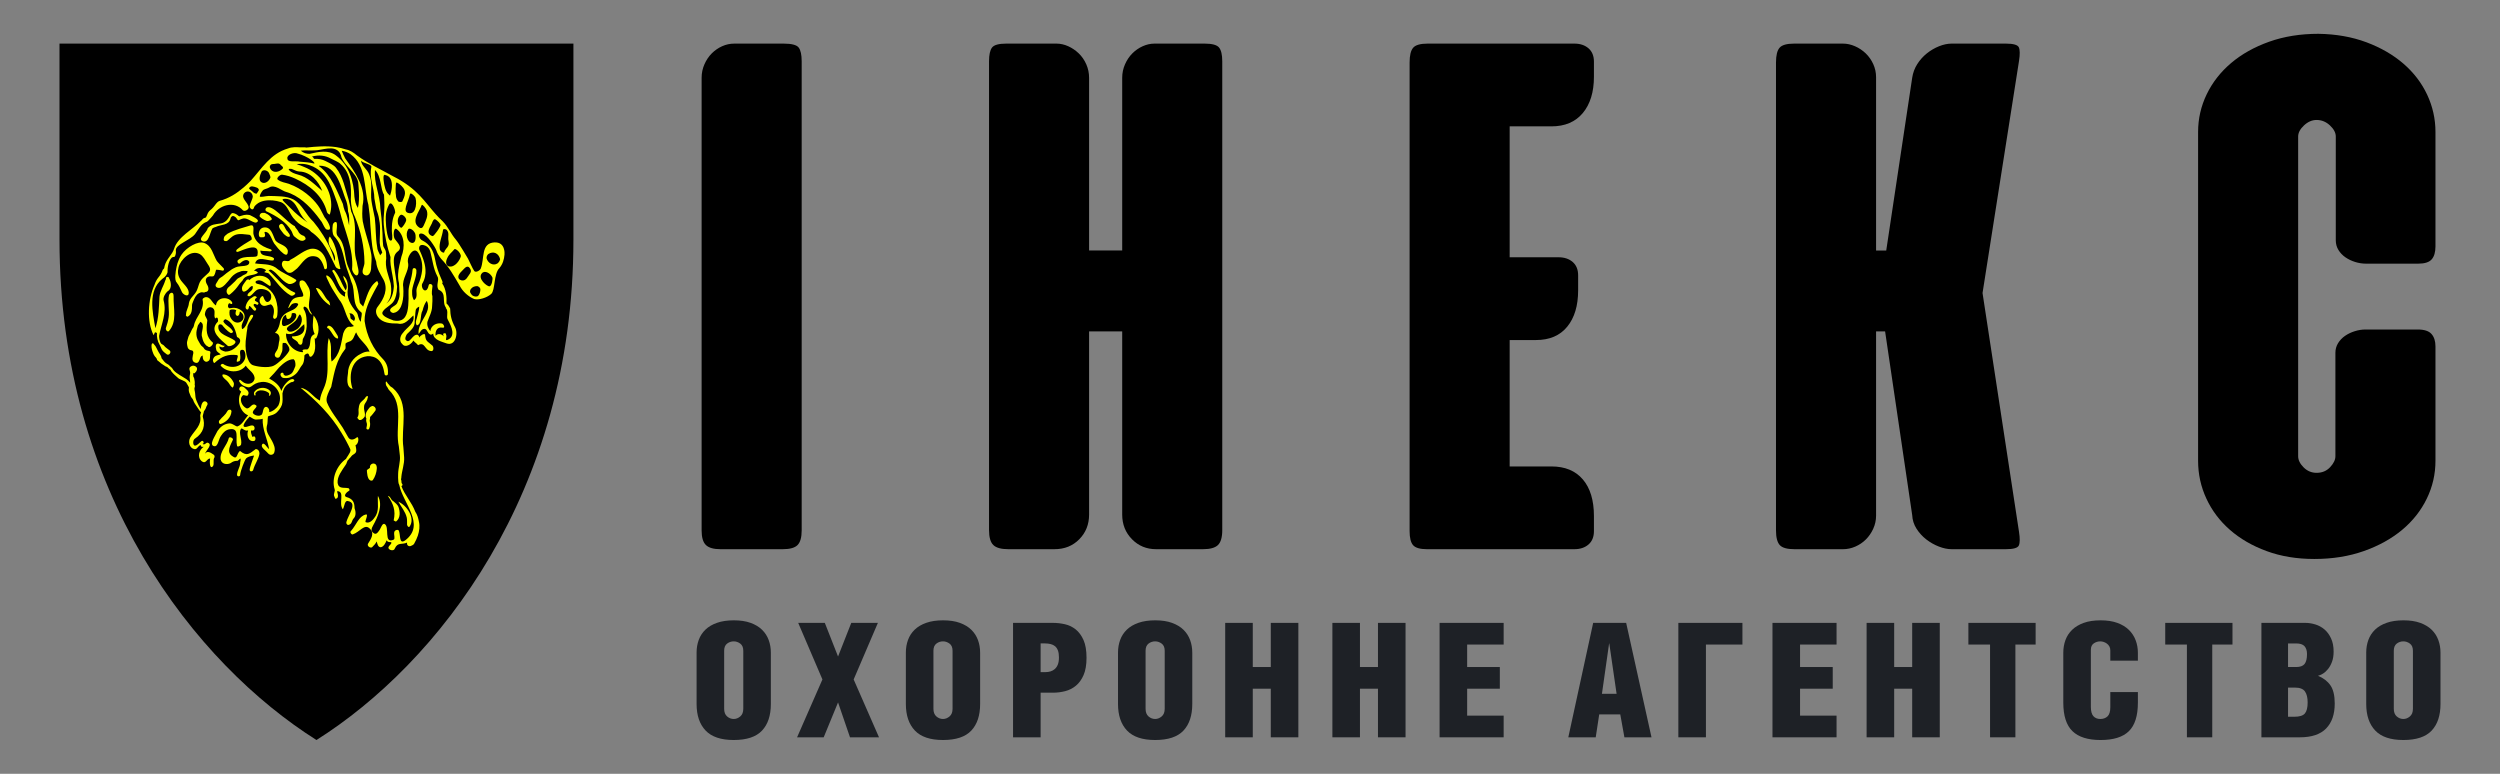
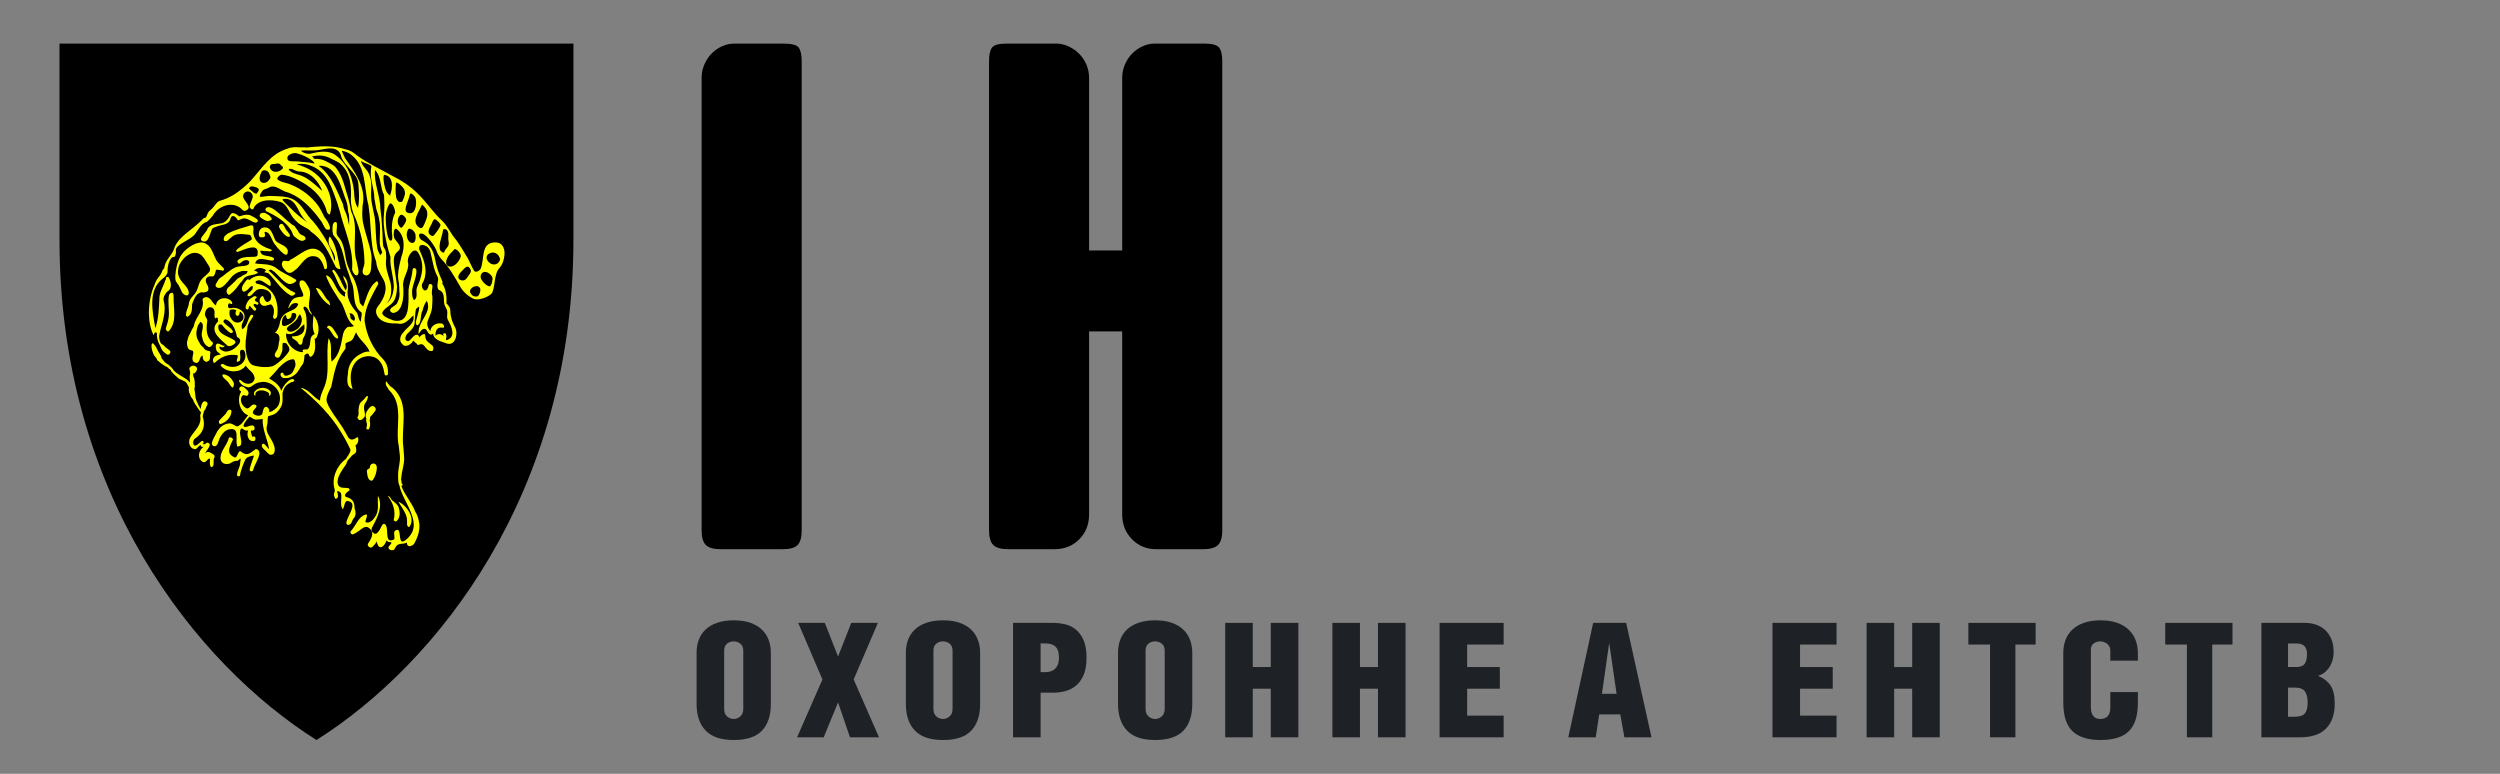
<svg xmlns="http://www.w3.org/2000/svg" xml:space="preserve" width="35.56mm" height="11.007mm" version="1.1" style="shape-rendering:geometricPrecision; text-rendering:geometricPrecision; image-rendering:optimizeQuality; fill-rule:evenodd; clip-rule:evenodd" viewBox="0 0 3555.98 1100.66">
  <rect x="0" y="0" width="3555.98" height="1100.66" fill="#808080" stroke="none" />
  <defs>
    <style type="text/css">
   
    .fil2 {fill:black}
    .fil0 {fill:black;fill-rule:nonzero}
    .fil1 {fill:#1E2126;fill-rule:nonzero}
    .fil3 {fill:yellow;fill-rule:nonzero}
   
  </style>
  </defs>
  <g id="Слой_x0020_1">
    <g id="_1145117701696">
      <path class="fil0" d="M1140.31 754.41c0,9.98 -1.97,16.94 -5.89,20.87 -3.92,3.92 -10.89,5.87 -20.87,5.87l-88.82 0c-9.63,0 -16.5,-1.95 -20.59,-5.87 -4.12,-3.93 -6.16,-10.89 -6.16,-20.87l0 -643.72c0,-6.77 1.33,-13.19 4.01,-19.26 2.68,-6.07 6.16,-11.23 10.43,-15.52 4.29,-4.28 9.18,-7.67 14.72,-10.17 5.53,-2.49 11.32,-3.74 17.4,-3.74l70.09 0c11.41,0 18.55,1.88 21.41,5.62 2.84,3.74 4.27,10.26 4.27,19.53l0 667.26z" />
      <path class="fil0" d="M1738.54 753.87c0,10.35 -2.06,17.48 -6.15,21.41 -4.11,3.92 -11.15,5.87 -21.13,5.87l-66.9 0c-13.55,0 -24.97,-4.71 -34.24,-14.17 -9.28,-9.45 -13.91,-21.14 -13.91,-35.05l0 -260.59 -47.09 0 0 260.59c0,13.91 -4.63,25.6 -13.92,35.05 -9.28,9.46 -21.04,14.17 -35.31,14.17l-65.82 0c-9.99,0 -17.03,-1.95 -21.13,-5.87 -4.11,-3.93 -6.15,-11.06 -6.15,-21.41l0 -666.72c0,-9.27 1.42,-15.79 4.28,-19.53 2.85,-3.74 9.63,-5.62 20.32,-5.62l71.18 0c5.7,0 11.32,1.25 16.86,3.74 5.52,2.5 10.51,5.89 14.97,10.17 4.45,4.29 8.03,9.45 10.71,15.52 2.68,6.07 4.01,12.49 4.01,19.26l0 245.6 47.09 0 0 -245.6c0,-6.77 1.33,-13.19 4.01,-19.26 2.68,-6.07 6.15,-11.23 10.44,-15.52 4.28,-4.28 9.17,-7.67 14.71,-10.17 5.53,-2.49 11.15,-3.74 16.86,-3.74l71.16 0c10.71,0 17.57,1.88 20.61,5.62 3.03,3.74 4.54,10.26 4.54,19.53l0 666.72z" />
-       <path class="fil0" d="M2239.37 62c8.21,0 14.9,2.23 20.08,6.69 5.16,4.47 7.75,10.8 7.75,18.99l0 21.41c0,21.76 -5.27,38.97 -15.78,51.63 -10.53,12.67 -25.42,19 -44.68,19l-59.4 0 0 186.2 69.56 0c8.21,0 14.89,2.24 20.07,6.7 5.16,4.46 7.76,10.79 7.76,19l0 21.39c0,21.78 -5.18,38.99 -15.52,51.65 -10.35,12.66 -25.15,18.99 -44.41,18.99l-37.46 0 0 179.79 59.4 0c19.26,0 34.15,6.15 44.68,18.46 10.51,12.31 15.78,29.69 15.78,52.18l0 21.39c0,8.21 -2.59,14.54 -7.75,19 -5.18,4.47 -11.87,6.68 -20.08,6.68l-209.76 0c-9.63,0 -16.14,-1.86 -19.53,-5.61 -3.39,-3.75 -5.07,-10.44 -5.07,-20.07l0 -666.72c0,-9.98 1.68,-16.94 5.07,-20.86 3.39,-3.92 10.25,-5.89 20.61,-5.89l208.68 0z" />
-       <path class="fil0" d="M2681.36 471.34l-12.84 0 0 262.19c0,6.42 -1.35,12.58 -4.01,18.47 -2.68,5.88 -6.16,10.97 -10.45,15.25 -4.27,4.27 -9.27,7.68 -14.98,10.16 -5.7,2.5 -11.59,3.74 -17.65,3.74l-69.03 0c-10.36,0 -17.31,-1.95 -20.87,-5.87 -3.57,-3.93 -5.36,-10.89 -5.36,-20.87l0 -665.66c0,-9.98 1.7,-16.94 5.09,-20.86 3.39,-3.92 10.25,-5.89 20.61,-5.89l69.56 0c5.69,0 11.42,1.25 17.12,3.74 5.7,2.5 10.79,5.89 15.25,10.17 4.45,4.29 8.03,9.36 10.71,15.25 2.66,5.89 4.01,12.04 4.01,18.46l0 246.67 14.45 0 36.91 -245.6c1.08,-7.13 3.48,-13.64 7.22,-19.53 3.76,-5.89 8.3,-10.96 13.65,-15.25 5.36,-4.28 11.14,-7.67 17.39,-10.17 6.24,-2.49 12.21,-3.74 17.93,-3.74l77.04 0c10.71,0 16.87,1.79 18.48,5.34 1.6,3.58 1.68,10 0.25,19.28l-51.89 330.15 51.89 339.78c1.43,9.28 1.35,15.7 -0.25,19.26 -1.61,3.57 -7.77,5.34 -18.48,5.34l-77.04 0c-5.72,0 -11.78,-1.24 -18.2,-3.74 -6.42,-2.48 -12.39,-5.89 -17.93,-10.16 -5.52,-4.28 -10.16,-9.37 -13.9,-15.25 -3.75,-5.89 -5.81,-12.4 -6.16,-19.53l-38.52 -261.13z" />
-       <path class="fil0" d="M3297.78 48.08c24.97,0.37 47.71,4.38 68.22,12.04 20.51,7.68 38.08,17.85 52.7,30.51 14.63,12.66 25.87,27.38 33.72,44.14 7.83,16.78 11.77,34.43 11.77,52.98l0 162.67c0,8.2 -1.79,14.35 -5.35,18.45 -3.57,4.11 -9.99,6.15 -19.26,6.15l-73.84 0c-5.35,0 -10.63,-0.8 -15.79,-2.4 -5.17,-1.61 -9.82,-3.84 -13.92,-6.7 -4.1,-2.84 -7.4,-6.31 -9.89,-10.43 -2.5,-4.09 -3.74,-8.65 -3.74,-13.64l0 -147.68c0,-5.36 -2.77,-10.61 -8.3,-15.79 -5.54,-5.17 -11.87,-7.76 -19,-7.76 -6.42,0 -12.4,2.59 -17.93,7.76 -5.52,5.18 -8.29,10.43 -8.29,15.79l0 454.82c0,5.35 2.59,10.62 7.76,15.78 5.17,5.18 11.32,7.77 18.46,7.77 7.85,0 14.27,-2.68 19.26,-8.03 5,-5.35 7.5,-10.52 7.5,-15.52l0 -147.16c0,-4.98 1.24,-9.53 3.74,-13.64 2.5,-4.09 5.8,-7.57 9.9,-10.43 4.1,-2.85 8.74,-5.07 13.91,-6.68 5.17,-1.62 10.26,-2.41 15.25,-2.41l74.38 0c9.27,0 15.79,2.14 19.53,6.42 3.76,4.27 5.62,10.16 5.62,17.66l0 162.67c0,18.91 -4.1,36.83 -12.31,53.76 -8.21,16.96 -19.88,31.77 -35.04,44.42 -15.17,12.67 -33.36,22.74 -54.58,30.23 -21.23,7.5 -44.69,11.24 -70.37,11.24 -24.97,0 -47.62,-3.74 -67.95,-11.24 -20.34,-7.49 -37.72,-17.56 -52.17,-30.23 -14.46,-12.65 -25.6,-27.46 -33.45,-44.42 -7.85,-16.93 -11.78,-34.85 -11.78,-53.76l0 -467.67c0,-18.91 4.11,-36.84 12.31,-53.78 8.21,-16.95 19.81,-31.74 34.78,-44.41 14.99,-12.66 33,-22.75 54.05,-30.24 21.04,-7.48 44.41,-11.24 70.1,-11.24z" />
      <path class="fil1" d="M1043.64 912.26c-3.47,0 -6.61,1.05 -9.41,3.17 -2.79,2.12 -4.19,5.52 -4.19,10.2l0 82.52c0,4.84 1.4,8.46 4.19,10.88 2.8,2.42 5.94,3.63 9.41,3.63 3.33,0 6.43,-1.21 9.3,-3.63 2.87,-2.42 4.3,-6.04 4.3,-10.88l0 -82.52c0,-4.68 -1.43,-8.08 -4.3,-10.2 -2.87,-2.12 -5.97,-3.17 -9.3,-3.17zm0.23 -29.93c9.22,0 17.15,1.21 23.8,3.63 6.65,2.42 12.09,5.7 16.33,9.86 4.23,4.16 7.36,9.03 9.4,14.62 2.04,5.59 3.06,11.56 3.06,17.91l0 73c0,16.32 -4.19,28.94 -12.58,37.86 -8.39,8.92 -21.8,13.37 -40.24,13.37 -18.13,0 -31.47,-4.49 -40.01,-13.48 -8.54,-9 -12.81,-21.58 -12.81,-37.75l0 -73.22c0,-6.35 1.02,-12.32 3.06,-17.91 2.04,-5.6 5.22,-10.47 9.52,-14.63 4.31,-4.15 9.83,-7.4 16.55,-9.74 6.73,-2.35 14.7,-3.52 23.92,-3.52z" />
      <polygon id="1" class="fil1" points="1173.21,885.96 1192.03,933.79 1210.84,885.96 1248.7,885.96 1214.24,966.44 1250.29,1048.73 1209.03,1048.73 1192.03,999.08 1171.62,1048.73 1133.76,1048.73 1169.81,966.44 1135.35,885.96 " />
      <path id="2" class="fil1" d="M1341.31 912.26c-3.47,0 -6.61,1.05 -9.41,3.17 -2.79,2.12 -4.19,5.52 -4.19,10.2l0 82.52c0,4.84 1.4,8.46 4.19,10.88 2.8,2.42 5.94,3.63 9.41,3.63 3.33,0 6.43,-1.21 9.3,-3.63 2.87,-2.42 4.3,-6.04 4.3,-10.88l0 -82.52c0,-4.68 -1.43,-8.08 -4.3,-10.2 -2.87,-2.12 -5.97,-3.17 -9.3,-3.17zm0.23 -29.93c9.22,0 17.15,1.21 23.8,3.63 6.65,2.42 12.09,5.7 16.33,9.86 4.23,4.16 7.36,9.03 9.4,14.62 2.04,5.59 3.06,11.56 3.06,17.91l0 73c0,16.32 -4.19,28.94 -12.58,37.86 -8.39,8.92 -21.8,13.37 -40.24,13.37 -18.13,0 -31.47,-4.49 -40.01,-13.48 -8.54,-9 -12.81,-21.58 -12.81,-37.75l0 -73.22c0,-6.35 1.02,-12.32 3.06,-17.91 2.04,-5.6 5.22,-10.47 9.52,-14.63 4.31,-4.15 9.83,-7.4 16.55,-9.74 6.73,-2.35 14.7,-3.52 23.92,-3.52z" />
      <path id="3" class="fil1" d="M1480.17 956.01l7.03 0c2.42,0 4.76,-0.34 7.03,-1.02 2.27,-0.68 4.31,-1.81 6.12,-3.4 1.81,-1.59 3.25,-3.7 4.31,-6.35 1.06,-2.64 1.58,-6.01 1.58,-10.09 0,-4.08 -0.49,-7.4 -1.47,-9.97 -0.98,-2.57 -2.34,-4.57 -4.08,-6.01 -1.74,-1.43 -3.82,-2.45 -6.23,-3.06 -2.42,-0.6 -5.07,-0.91 -7.94,-0.91l-6.35 0 0 40.81zm0 92.72l-39.22 0 0 -162.77 56.91 0c5.59,0 11.22,0.64 16.89,1.93 5.66,1.28 10.76,3.74 15.3,7.36 4.53,3.63 8.23,8.66 11.11,15.08 2.87,6.42 4.3,14.85 4.3,25.28 0,9.97 -1.39,18.17 -4.19,24.59 -2.8,6.43 -6.46,11.49 -11,15.19 -4.53,3.71 -9.63,6.27 -15.3,7.71 -5.66,1.44 -11.37,2.15 -17.11,2.15l-17.69 0 0 63.48z" />
      <path id="4" class="fil1" d="M1643.07 912.26c-3.47,0 -6.61,1.05 -9.41,3.17 -2.79,2.12 -4.19,5.52 -4.19,10.2l0 82.52c0,4.84 1.4,8.46 4.19,10.88 2.8,2.42 5.94,3.63 9.41,3.63 3.33,0 6.43,-1.21 9.3,-3.63 2.87,-2.42 4.3,-6.04 4.3,-10.88l0 -82.52c0,-4.68 -1.43,-8.08 -4.3,-10.2 -2.87,-2.12 -5.97,-3.17 -9.3,-3.17zm0.23 -29.93c9.22,0 17.15,1.21 23.8,3.63 6.65,2.42 12.09,5.7 16.33,9.86 4.23,4.16 7.36,9.03 9.4,14.62 2.04,5.59 3.06,11.56 3.06,17.91l0 73c0,16.32 -4.19,28.94 -12.58,37.86 -8.39,8.92 -21.8,13.37 -40.24,13.37 -18.13,0 -31.47,-4.49 -40.01,-13.48 -8.54,-9 -12.81,-21.58 -12.81,-37.75l0 -73.22c0,-6.35 1.02,-12.32 3.06,-17.91 2.04,-5.6 5.22,-10.47 9.52,-14.63 4.31,-4.15 9.83,-7.4 16.55,-9.74 6.73,-2.35 14.7,-3.52 23.92,-3.52z" />
      <polygon id="5" class="fil1" points="1781.93,948.76 1807.55,948.76 1807.55,885.96 1846.77,885.96 1846.77,1048.73 1807.55,1048.73 1807.55,979.59 1781.93,979.59 1781.93,1048.73 1742.71,1048.73 1742.71,885.96 1781.93,885.96 " />
      <polygon id="6" class="fil1" points="1934.4,948.76 1960.02,948.76 1960.02,885.96 1999.24,885.96 1999.24,1048.73 1960.02,1048.73 1960.02,979.59 1934.4,979.59 1934.4,1048.73 1895.18,1048.73 1895.18,885.96 1934.4,885.96 " />
      <polygon id="7" class="fil1" points="2047.65,885.96 2138.79,885.96 2138.79,916.79 2086.87,916.79 2086.87,948.76 2133.35,948.76 2133.35,979.59 2086.87,979.59 2086.87,1017.9 2138.79,1017.9 2138.79,1048.73 2047.65,1048.73 " />
      <path id="8" class="fil1" d="M2299.43 986.84l-10.42 -71.64 -0.23 0 -10.2 71.64 20.85 0zm13.61 -100.88l36.04 162.77 -38.54 0 -5.89 -32.64 -29.93 0 -4.98 32.64 -39 0 35.37 -162.77 46.93 0z" />
-       <polygon id="9" class="fil1" points="2478.42,885.96 2478.42,916.79 2426.5,916.79 2426.5,1048.73 2387.28,1048.73 2387.28,885.96 " />
      <polygon id="10" class="fil1" points="2521.16,885.96 2612.3,885.96 2612.3,916.79 2560.38,916.79 2560.38,948.76 2606.86,948.76 2606.86,979.59 2560.38,979.59 2560.38,1017.9 2612.3,1017.9 2612.3,1048.73 2521.16,1048.73 " />
      <polygon id="11" class="fil1" points="2694.26,948.76 2719.88,948.76 2719.88,885.96 2759.1,885.96 2759.1,1048.73 2719.88,1048.73 2719.88,979.59 2694.26,979.59 2694.26,1048.73 2655.04,1048.73 2655.04,885.96 2694.26,885.96 " />
      <polygon id="12" class="fil1" points="2866.68,1048.73 2830.64,1048.73 2830.64,916.79 2799.81,916.79 2799.81,885.96 2895.47,885.96 2895.47,916.79 2866.68,916.79 " />
      <path id="13" class="fil1" d="M3040.92 984.35l0 15.19c0,18.59 -4.27,32.07 -12.81,40.46 -8.54,8.39 -21.95,12.58 -40.24,12.58 -17.99,0 -31.32,-4.19 -40.01,-12.58 -8.69,-8.39 -13.04,-21.95 -13.04,-40.69l0 -70.96c0,-6.35 1.02,-12.32 3.06,-17.91 2.04,-5.59 5.22,-10.46 9.52,-14.62 4.31,-4.16 9.79,-7.44 16.44,-9.86 6.65,-2.42 14.66,-3.63 24.03,-3.63 9.22,0 17.15,1.21 23.8,3.63 6.65,2.42 12.13,5.74 16.44,9.97 4.31,4.24 7.52,9.15 9.63,14.74 2.12,5.59 3.18,11.56 3.18,17.91l0 11.11 -39.22 0 0 -14.74c0,-2.11 -0.46,-3.97 -1.36,-5.55 -0.91,-1.59 -2.08,-2.91 -3.52,-3.97 -1.43,-1.06 -2.98,-1.85 -4.64,-2.38 -1.67,-0.53 -3.25,-0.79 -4.76,-0.79 -3.33,0 -6.39,0.94 -9.19,2.83 -2.79,1.89 -4.19,4.95 -4.19,9.18l0 81.16c0,6.2 1.21,10.62 3.63,13.26 2.42,2.65 5.67,3.97 9.75,3.97 4.23,0 7.67,-1.25 10.31,-3.74 2.65,-2.49 3.97,-6.84 3.97,-13.04l0 -21.53 39.22 0z" />
      <polygon id="14" class="fil1" points="3146.68,1048.73 3110.64,1048.73 3110.64,916.79 3079.81,916.79 3079.81,885.96 3175.47,885.96 3175.47,916.79 3146.68,916.79 " />
      <path id="15" class="fil1" d="M3216.63 885.96l62.57 0c4.69,0 9.45,0.76 14.29,2.27 4.83,1.51 9.14,3.89 12.92,7.14 3.78,3.25 6.87,7.48 9.29,12.69 2.42,5.22 3.63,11.45 3.63,18.71 0,5.59 -0.76,10.42 -2.27,14.5 -1.51,4.08 -3.4,7.52 -5.66,10.32 -2.27,2.8 -4.69,4.99 -7.26,6.57 -2.57,1.59 -4.91,2.61 -7.03,3.06 7.71,3.18 13.61,7.71 17.69,13.61 4.08,5.89 6.12,14.5 6.12,25.84 0,15.26 -4.08,27.09 -12.24,35.48 -8.17,8.39 -20.63,12.58 -37.41,12.58l-54.64 0 0 -162.77zm37.86 133.53l8.85 0c7.4,0 12.43,-1.55 15.07,-4.65 2.65,-3.1 3.97,-8.35 3.97,-15.76 0,-6.8 -1.29,-12.01 -3.86,-15.64 -2.57,-3.63 -7.33,-5.44 -14.28,-5.44l-9.75 0 0 41.49zm0 -70.73l11.57 0c5.59,0 9.55,-1.44 11.9,-4.31 2.34,-2.87 3.51,-7.56 3.51,-14.06 0,-4.83 -1.17,-8.57 -3.51,-11.22 -2.35,-2.64 -6.31,-3.97 -11.9,-3.97l-11.57 0 0 33.56z" />
-       <path id="16" class="fil1" d="M3418.52 912.26c-3.47,0 -6.61,1.05 -9.41,3.17 -2.79,2.12 -4.19,5.52 -4.19,10.2l0 82.52c0,4.84 1.4,8.46 4.19,10.88 2.8,2.42 5.94,3.63 9.41,3.63 3.33,0 6.43,-1.21 9.3,-3.63 2.87,-2.42 4.3,-6.04 4.3,-10.88l0 -82.52c0,-4.68 -1.43,-8.08 -4.3,-10.2 -2.87,-2.12 -5.97,-3.17 -9.3,-3.17zm0.23 -29.93c9.22,0 17.15,1.21 23.8,3.63 6.65,2.42 12.09,5.7 16.33,9.86 4.23,4.16 7.36,9.03 9.4,14.62 2.04,5.59 3.06,11.56 3.06,17.91l0 73c0,16.32 -4.19,28.94 -12.58,37.86 -8.39,8.92 -21.8,13.37 -40.24,13.37 -18.13,0 -31.47,-4.49 -40.01,-13.48 -8.54,-9 -12.81,-21.58 -12.81,-37.75l0 -73.22c0,-6.35 1.02,-12.32 3.06,-17.91 2.04,-5.6 5.22,-10.47 9.52,-14.63 4.31,-4.15 9.83,-7.4 16.55,-9.74 6.73,-2.35 14.7,-3.52 23.92,-3.52z" />
      <path class="fil2" d="M84.64 341.04c0,360.91 194.15,603.42 365.5,711.54 171.35,-108.12 365.49,-350.63 365.49,-711.54l0 -279.04 -731 0 0 279.04 0.01 0z" />
      <path class="fil3" d="M703.64 344.75c-20.19,0.84 -14.08,23.26 -19.89,37.39 -1.66,3.31 -7.49,5.81 -9.14,3.31 -3.33,-4.97 -5.82,-11.62 -8.91,-17.54 0,0 -12.55,-21.5 -17.21,-27.02 -7.58,-8.95 -10.81,-17.97 -18.81,-26.14 -3.49,-3.16 -6.76,-6.57 -9.91,-10.1 -15.78,-17.62 -25.95,-36.29 -59.82,-53.51 -16.81,-9.4 -36.53,-18.54 -52.32,-30.17 -4.98,-4.15 -9.98,-7.47 -15.94,-8.49 -4.39,-1.51 -8.91,-2.56 -13.53,-3.24 -13.84,-2.05 -28.5,-0.88 -42.41,0.64 -2.41,-0.65 -5.6,-0.16 -8.09,-0.28 -6.09,-0.3 -12.3,-0.74 -18.01,1.58 -24.97,7.3 -36.8,28.07 -53.42,46.34 -3.12,3.12 -6.28,6.13 -9.56,8.97 -9.85,8.53 -20.75,15.54 -34.47,19.28 -4.14,1.66 -5.8,5.82 -9.11,9.38 -2.72,3.33 -5.24,3.89 -7.31,7.69 -0.28,0.55 -2.24,5.59 -2.72,6.23 -0.9,0.86 -2.03,0.64 -3.17,1.29 -2.12,1.23 -2.35,2.6 -3.82,3.61 -12.07,12.51 -33.48,23.31 -38.46,39.91 -2.5,8.32 -10.8,14.13 -13.4,24.35 -0.09,1.09 -0.58,2.11 -0.72,3.18 -0.11,0.85 -1.78,1.73 -2.15,2.8 -1.47,4.22 -3.28,7.09 -6.14,10.59 -2.26,2.76 -4.23,6.5 -5.28,9.94 -9.69,21.42 -11.36,52.99 -1.38,72.09 1.66,-2.49 0.82,-5.81 4.69,-3.14 -0.43,5.24 0.91,12.07 3.66,16.45 1.29,2.05 1.97,4.53 3.1,6.69 1.62,3.09 4.46,5.04 7.16,7.11 3.13,2.39 7.09,-2.88 4.21,-5.46 -2.54,-2.28 -6.03,-4 -8.04,-6.8 -1.22,-1.73 -3.84,-1.7 -4.91,-4.07 -1.44,-3.2 -2.1,-6.33 -2.07,-9.86 2.99,-16.7 11.3,-32.48 6.31,-50.75 -0.82,-4.17 2.49,-9.98 6.03,-12.93 6.18,-3.02 4.92,-13.51 1.66,-18.58 0.01,-0.01 0.01,-0.04 0.01,-0.05 0.1,-0.83 -0.74,-1.46 -1.52,-1.48 -1.52,-0.56 -3.51,0.85 -2.68,2.68 -0.45,0.72 -0.83,1.51 -1.2,2.62 -2.3,7.79 -7.29,14.44 -8.11,22.75 -0.83,14.95 -0.83,29.9 -5.81,44.86 -4.15,-23.27 -10.8,-53.17 9.61,-70.01 2.19,-1.53 4.22,-3.19 5.75,-5.41 0.77,-1.13 1.28,-2.18 1.74,-3.46 0.48,-1.34 0,-2.61 0.23,-3.74 0.12,-7.1 3.44,-19.56 9.25,-18.74 0.98,0.15 3.26,-3.53 2.49,-9.13 -0.77,-8.74 19.74,-14.12 27.22,-23.26 4.98,-6.64 8.31,-14.95 16.97,-17.74 1.64,-0.83 2.94,-2.61 4.21,-3.9 1.65,-1.65 2.94,-3.26 4.44,-5.08 8.44,-14.81 30.04,-21.46 42.5,-7.34 2.49,2.49 8.31,-0.83 8.31,-4.15 -0.42,-3.74 -3.33,-6.86 -5.51,-9.97 -2.18,-3.11 -3.64,-6.23 -1.14,-9.97 4.15,-4.98 11.63,-2.49 12.46,4.15 0,4.16 -3.89,9.61 -4.39,14.34 -0.29,2.82 4.7,7.1 6.07,1.86 0.52,-2.01 2.22,-3.42 3.73,-4.74 2.83,-2.45 6.49,-4.04 10.47,-4.92 8.21,-1.56 16.51,-0.72 23.99,1.77 4.57,1.66 7.48,5.41 10,9.66 2.52,4.27 4.66,9.05 7.69,12.81 4.34,5.24 9.33,9.7 15.6,12.79 3.69,1.93 7.42,3.79 9.91,7.11 17.44,11.63 25.75,31.57 34.89,49.84 1.65,2.5 6.65,4.15 6.65,2.5 -4.16,-15.79 -5,-32.41 -14.95,-45.7 -2.49,2.5 -1.67,5.82 -1.67,9.15 1.67,9.13 11.62,15.78 8.31,25.74 -4.16,-17.45 -13.29,-33.23 -23.17,-47.14 -2.12,-2.95 -4.36,-5.85 -6.72,-8.66 -10.81,-9.82 -15.81,-24.78 -28.59,-31.85 -5.22,-2.69 -11.18,-3.82 -17.23,-4.35 -6.08,-0.53 -12.28,-0.43 -18.02,-0.65 -4.22,0.11 -12.67,2.54 -12.6,0.44 0.06,-2.1 2.5,-6.35 4.33,-8.32 1.81,-1.98 6.46,-2.48 8.97,-4.13 7.73,-5.14 18.48,4.97 23.85,6.17 18.19,5.24 32.75,19.38 44.41,34.12 2.32,2.94 4.53,5.91 6.63,8.83 2.35,4.04 4.85,10.69 7.34,10.69 9.14,2.49 1.67,-10.8 -1.55,-15.16 -2.94,-2.58 -5.53,-11.37 -11.45,-19.42 -7.75,-10.51 -21.64,-23.34 -41.11,-30.46 -5.49,-1.84 -11.27,-2.25 -15.84,-5.98 -2.49,-1.66 2.66,-7.07 5.99,-7.07 6.64,0.82 12.87,2.91 18.78,5.59 20.26,9.36 39.36,24.31 45.18,47.57 0.83,2.49 4.16,4.16 4.16,3.32 1.38,-4.56 2,-9.2 1.96,-13.8 -0.2,-23.02 -17,-45.17 -38.17,-53.47 -3.52,-1.62 -7.19,-2.95 -11.01,-3.99 4.09,-0.78 8.1,-0.81 11.98,-0.22 3.92,0.62 7.68,1.83 11.17,3.45 21.58,9.89 27.39,32.32 34.7,52 1.29,3.81 2.41,7.65 3.46,11.48 6.68,27.82 19.96,53.56 17.5,82.63 0.86,4.97 5.88,11.61 8.32,7.48 2.46,-4.15 -0.86,-11.61 -1.66,-18.04 -7.52,-23.48 3.28,-49.24 -7.92,-71.78 -1.05,-5.76 -2.2,-11.34 -3.67,-16.91 -5.07,-15.38 -7.56,-31.99 -17.97,-45.13 -3.01,-4.02 -10.58,-7.38 -15.01,-9.64 -4.44,-2.24 -9.69,-3.39 -15.91,-2.97 -0.85,0 -0.85,-2.48 -3.33,-3.33 10.26,-2.77 19.29,-1.38 26.8,2.74 3.75,2.06 11.09,4.79 14.1,8 14.56,12.52 15.39,33.3 14.47,50.5 0.17,4.16 0.59,8.22 1.45,12.23 0.86,4.01 2.17,7.96 4.17,11.83 8.59,21.04 13.57,42.64 13.75,65.08 0.66,5.82 -6.8,14.93 0.66,18.27 6.7,2.55 9.15,-6.65 8.86,-11.77 0.28,-5.68 1.11,-11.5 0.28,-17.31 -0.7,-4.16 -1.65,-8.22 -2.71,-12.22 -3.12,-11.88 -7.27,-23.5 -9.52,-35.38 -0.51,-3.54 -0.69,-7.14 -0.7,-10.77 0,-3.64 0.17,-7.31 0.39,-10.99 5.9,-25.35 -10.52,-47.78 -24.59,-67.52 -1.9,-3.57 -3.59,-7.25 -5.04,-11 4.78,0.84 8.83,2.5 12.3,4.75 23.42,16.86 19.07,48.42 25.66,72.13 0.62,4.48 1.23,8.94 1.71,13.44 0.47,4.49 0.82,9.02 0.97,13.61 0.58,7.02 0.95,14.05 1.59,21.02 0.63,6.97 1.52,13.9 3.11,20.74 0.97,4.09 2.18,8.16 3.74,12.17 0.28,4.98 1.87,9.54 3.92,13.79 2.03,4.26 4.53,8.21 6.62,11.96 6.63,13.28 0.82,26.57 -8.32,38.2 -3.74,4.57 -2.9,10.18 0.36,14.73 6.29,8.54 17.92,9.36 28.13,9.26 4.87,1.29 8.75,-0.13 12.25,-2.62 3.49,-2.47 6.61,-6 9.94,-8.91 1.24,5.82 -1.04,9.98 -4.36,13.71 -3.33,3.74 -7.69,7.06 -10.6,11.22 -4.08,4.22 -5.67,11.79 -0.77,15.84 4.11,5.76 12.4,0.77 15.73,-5.05 1.66,2.49 4.98,4.16 6.64,6.66 9.97,-5.83 9.14,7.46 18.28,8.29 4.15,0.84 4.15,-4.98 2.49,-7.47 -7.47,-6.65 -9.97,-5.82 -10.8,-15.78 -0.83,-2.5 -6.65,0.82 -8.31,4.15 0,-1.66 -0.82,-3.33 -2.49,-4.1 -7.48,-0.89 -10.8,14.07 -16.61,7.42 -1.65,-1.66 0,-5.81 1.66,-8.31 4.98,-4.98 11.63,-9.96 10.98,-18.11 0.65,-5.35 0.65,-10.97 1.48,-15.94 0,-1.66 2.49,-4.16 4.98,-4.99 0,4.15 -1.25,8.3 -2.38,12.46 -0.94,4.98 -4.26,9.98 -0.94,14.14 7.48,-1.68 4.15,-14.97 8.1,-21.09 1.25,-4.89 2.7,-9.67 6.02,-13.82 2.08,4.37 2.24,8.46 1.33,12.4 -2.99,11.69 -14.62,21.66 -12.95,34.95 2.48,-3.32 4.15,-7.48 8.3,-7.48 4.16,0 4.16,7.48 9.14,8.32 0.84,0 2.49,-0.84 3.33,-1.67 0,9.14 12.45,11.63 19.1,14.13 12.47,4.14 16.81,-14.13 11.84,-23.26 -4.99,-9.15 -6.65,-16.62 -6.89,-26.48 -1.3,-2.75 -2.94,-5.16 -5.22,-7.15 0.47,-8.75 -0.39,-20.37 -6.2,-28.67 3.11,-1.87 -5.66,-10.02 -10.18,-34.9 -2.08,-11.43 -7.44,-20.77 -17.41,-25.75 -5.23,-1.87 -8.31,-11.63 -0.83,-9.97 7.48,1.66 18.95,19.68 20.21,23.79 1.26,4.11 3.71,8.04 6.67,11.84 11.34,11.72 18.18,24.18 26.49,38.3 4.15,8.31 12.46,15.79 20.77,19.11 6.64,1.67 18.02,-1.87 24.05,-7.27 6.02,-5.4 3.35,-28.45 11.67,-36.75 4.98,-5.82 6.65,-12.46 7.29,-19.13 0.24,-1.96 0.99,-18.06 -13.98,-17.43zm-175.89 338.89c0.9,0.18 2.08,-0.09 2.63,-0.88 3.3,-4.74 5.12,-10.66 5.56,-15.92 0.29,-3.19 -0.36,-6.98 -4.19,-7.5 -3.01,-0.41 -6.02,2.31 -5.48,5.44 0.23,1.34 -4.28,2.92 -4.41,4.26 -0.19,1.71 0.4,3.54 0.52,5.24 0.22,3.2 1.68,8.66 5.37,9.36zm62.97 44.29c-5.01,-13.51 -14.97,-23.48 -19.75,-36.48 1.28,-0.51 2.25,-2.11 1.02,-3.3 -1.67,-1.63 -0.44,-3.76 -1.4,-5.59 -0.56,-1.03 0.54,-2.74 0.25,-3.9 0.81,-9.4 4.56,-18.71 3.99,-28.01 -0.29,-4.64 -0.66,-9.28 -1.02,-13.93 -4.08,-28.63 10.04,-62.69 -15.16,-84.94 -1.64,-1.28 -3.57,-1.93 -4.73,-3.74 -0.56,-0.9 -1.59,-1.83 -2.29,-2.66 -0.62,-0.73 -1.4,-1.96 -1.34,-1.99 0.06,-0.05 0.04,-0.15 -0.02,-0.19 -0.19,-0.12 -0.39,-0.26 -0.57,-0.39 -0.3,-0.2 -0.76,-0.06 -0.87,0.3 -0.51,1.72 0.15,5.44 1.41,6.71 1.29,1.29 1.68,3.47 3.09,4.85 22.23,21.85 8.09,53.42 13.98,80.34 0.51,4.36 1.02,8.72 1.47,13.07 0.92,8.69 -2.36,17.4 -2.47,26.15 -0.28,3.6 0.05,7.14 0.26,10.69 0.09,1.75 0.43,3.4 1.31,4.82 5.38,26.34 37.78,56.25 8.7,78.68 -9.14,6.65 -6.66,-6.65 -9.14,-13.3 -0.83,-2.49 -5.81,-1.65 -6.64,1.67 -0.85,4.15 1.66,9.14 -0.85,10.8 -14.94,6.65 -4.97,-19.11 -13.27,-22.44 -3.33,-0.82 -4.98,6.66 -7.57,9.78 -2.2,3.32 -4.49,5.6 -7.39,3.51 -4.57,-2.9 -3.54,-6.63 -1.19,-10.76 7,-12.49 14.48,-29.11 7,-42.39 -0.83,9.96 2.5,21.59 -4.63,30.62 -3.47,5.32 -8.24,8.84 -12.8,6.76 -1.68,-0.83 4.97,-12.46 0,-10.8 -5,1.25 -8.33,4.98 -11.33,9.45 -3.01,4.46 -5.71,9.65 -9.45,13.8 -2.49,1.67 0.84,5.82 2.5,4.99 4.98,-1.67 9.13,-5.61 12.97,-8.2 3.83,-2.6 7.38,-3.84 11.11,-0.07 7.48,6.6 1.66,14.92 -2.48,21.57 -1.67,3.31 3.32,6.63 5.8,4.98 2.5,-2.5 4.98,-4.98 6.64,-8.32 0.84,3.34 1.67,8.32 5.84,8.32 4.14,-0.83 6.63,-5.82 8.29,-9.97 1.67,4.15 6.65,1.65 6.65,3.33 0.83,2.49 -6.65,5.81 -3.32,9.13 2.5,2.5 7.48,2.5 8.31,-0.84 4.15,-9.13 9.97,-4.97 17.44,-8.29 -0.83,3.32 1.66,5.81 4.99,4.97 1.65,-0.83 4.14,-1.65 4.98,-3.31 2.07,-3.75 3.95,-7.48 5.26,-11.43 2.22,-6.86 3.05,-13.5 1.56,-19.95 -0.95,-5.17 -2.24,-9.82 -5.14,-14.1zm-11.71 18.7c0.89,2.68 2.55,3.51 3.38,2.68 9.15,-12.46 -4.15,-30.74 -15.78,-35.72 4.15,7.48 9.97,14.12 11.96,22.62 0.7,3.37 0.28,6.99 0.44,10.42zm-19.73 -33.9c-3.46,-1.62 -3.46,-6.62 -7.62,-7.44 7.47,10.79 11.63,20.76 8.29,34.88 0,0 2.51,1.67 3.34,1.67 6.63,-4.99 5.81,-14.13 3.47,-20.9 -1.36,-3.29 -4.86,-5.92 -7.48,-8.21zm-34.22 -102.95c1.52,-3.51 1.82,-6.63 0.94,-10.34 -0.38,-1.6 0.12,-2.46 0.34,-3.96 0.14,-0.95 0.02,-1.6 0.06,-2.39 2.63,-2.44 5.11,-5.77 7.61,-9.09 1.66,-3.32 -1.67,-6.64 -4.61,-6.6 -1.81,0.97 -2.75,1.07 -4.1,2.75 -1.24,1.56 -2.4,3.04 -3.44,4.74 -1.68,2.72 -2.37,6.45 -1.27,9.45 0.12,0.38 0.32,0.71 0.59,1 -0.27,1.12 -0.43,1.97 -0.33,3.14 0.11,1.24 0.6,2.54 0.93,3.74 0.49,1.66 -0.19,4.83 -0.57,6.36 -0.56,2.26 2.94,3.26 3.85,1.2zm-2.16 -43.62c0.25,-0.28 0.39,-0.67 0.32,-1.01 0,-0.32 0,-0.64 0,-0.97 0.16,-0.68 -0.79,-1.3 -1.35,-0.82 -0.22,0.19 -0.45,0.4 -0.66,0.62 -0.34,0.07 -0.65,0.25 -0.82,0.55 -1.91,3.5 -5.01,5.22 -7.52,8.09 -1.47,1.65 -2.39,5.15 -2.53,7.35 -1.25,4.86 1.25,9.01 -2.07,13.99 0,0.84 1.65,2.5 2.48,3.33 3.32,0.83 5.81,-1.66 7.94,-4.54 1.06,-2.74 -0.05,-7.09 -0.65,-9.82 -0.44,-1.95 -0.4,-6.3 0.68,-8.14 1.57,-2.64 3.87,-5.44 4.18,-8.63zm-159.17 72.58c-9.16,6.74 -12.48,10.88 -22.44,2.58 -5,4.16 -3.34,13.29 -10.81,7.47 -9.13,-5.81 -2.5,-15.79 0.83,-23.26 0.83,-2.49 -4.98,-4.97 -5.82,-2.49 -2.48,10.8 -13.29,19.11 -11.6,30.75 1.63,6.64 9.12,7.47 14.09,4.97 3.33,-2.49 5.81,-3.32 9.97,-3.32 1.67,-0.83 2.5,-2.49 4.16,-3.32 0.84,2.49 -0.82,4.98 -0.54,7.47 -0.44,5.16 -4.43,10.53 -4.41,15.72 -0.05,2.9 4.4,3.02 4.49,0.14 0.18,-5.25 6.69,-21.8 8.54,-23.51 2.61,-2.43 6.75,-3.49 11.18,-3.97 -0.01,0.82 -6.5,17.02 -6.23,20.45 0.26,3.14 4.71,2.31 5.13,-0.36 1.99,-7.63 7.6,-15.11 8.75,-22.58 0.19,-3.3 -1.59,-6.67 -5.29,-6.74zm69.28 -133.25c0.8,-1.04 1.83,-1.85 3.29,-2.44 2.46,-0.98 3.22,1.37 3.62,3.09 0.3,1.24 2.03,1.69 2.99,0.99 4.71,-3.72 5.54,-10.36 5.4,-15.79 -0.08,-3.5 -0.69,-7.03 -0.69,-10.36 0.83,0 1.66,0.84 1.66,0.84 3.31,-5.4 4.35,-11.43 3.62,-17.24 -0.72,-5.81 -3.2,-11.42 -6.89,-15.97 -0.45,4.56 -1.09,9.12 -1.1,13.59 0,4.46 0.63,8.82 2.71,12.97 -9.97,4.16 -3.33,14.96 -9.97,21.6 -1.67,0.83 -5.81,-0.83 -7.49,1.66 0.84,0.83 0.84,2.49 0.84,2.49 -13.3,0 -24.92,-13.29 -24.09,-26.58 5.4,2.08 9.97,0.21 14.12,-2.91 4.16,-3.12 7.9,-7.47 11.65,-10.37 1.23,6.22 -0.02,10.58 -3.13,13.39 -3.12,2.8 -8.09,4.05 -14.3,4.05 -0.03,-0.19 -0.04,-0.24 -0.04,0l0.04 0c0.03,0.47 0.19,1.89 0.79,2.48 2.49,2.5 6.65,3.33 8.32,7.49 0,0.83 3.31,3.32 4.98,0.83 1.66,-2.5 0.82,-6.65 1.66,-7.48 3.32,-5.4 4.78,-11.43 5.21,-17.44 -0.23,-8.32 0.6,-17.45 -4.37,-24.92 0,-0.83 -0.84,-3.33 1.65,-3.33 5.8,1.66 4.98,9.14 10.8,11.63 -0.82,-1.67 -2.49,-4.16 -3.32,-5.81 -4.99,-10.81 4.16,-23.27 -2.5,-34.06 -2.49,-3.33 -4.98,-11.63 -11.62,-8.31 -0.84,0.82 -0.84,3.33 -0.84,4.98 0.84,6.65 9.15,16.62 3.33,17.45 -3.79,0.34 -8.71,0.77 -11.66,2.91 -4.19,3 -5.95,8.43 -7.9,13.29 2.53,-0.37 3.34,-4.81 6.65,-6.24 4.29,-1.83 9.44,-0.79 7.1,2.5 -5.83,10.8 -22.91,5.71 -25.86,26.79 -1.14,4.36 -2.81,8.52 -6.55,12.25 6.65,0.83 7.47,7.47 5.7,13.1 -0.31,2.83 -0.84,6.73 -1.76,9.38 -0.95,2.77 -4.36,5.95 -4.24,8.98 0.18,4.07 6.05,5.58 7.61,1.32 1.07,-2.93 2.79,-4.87 3.19,-8.19 0.42,-3.43 -0.29,-6.9 0.6,-10.29 3.85,0.21 3.98,-1.12 6.67,2.66 1.83,2.57 3.66,5.46 2.31,8.7 -1.33,3.17 -7.3,9.62 -9.81,11.84 -5.1,4.52 -8.25,7.17 -11.77,8.98 -8.52,4.36 -26.46,1.02 -30.55,-0.85 -7.55,-3.49 -11.97,-22.37 -8.77,-40.82 0.47,-3.65 0.71,-7.76 1.59,-11.63 -0.64,-7.29 12.33,-17.92 6.84,-18.93 -5.49,-1.01 -5.83,15.79 -13.29,19.93 -1.67,1.67 -1.67,-2.48 -1.67,-4.98 1.67,-6.65 6.33,-10.51 3,-17.16 -2.86,-5.24 -9.96,-7.76 -13.78,-7.76 -3.22,0 -3.72,0.62 -6.6,0.7 -2.84,-1.03 -2.57,-4.87 -0.84,-6.87 1.04,-1.22 3.64,2.22 4.75,0.15 1.11,-2.06 -4.59,-8.87 -13.43,-7.48 -4.87,0.83 -9.23,4.36 -9.65,10.18 -5.81,-3.33 -7.47,-13.29 -15.78,-11.64 -1.67,0.84 -3.32,1.67 -3.32,3.33 3.32,14.96 -9.98,24.1 -12.25,36.98 -0.23,0.78 -0.48,1.54 -0.75,2.28 -0.32,0.4 -0.63,0.81 -0.92,1.24 -1.9,2.84 -2.87,6.35 -4.74,9.32 -1.91,3.04 -1.96,5.78 -3.1,9.04 -0.5,1.48 -0.55,4.31 -0.12,5.81 0.79,2.68 0.35,4.35 2.84,6.18 0.85,0.63 1.69,1.11 2.79,1.15 2.64,0.13 3.44,2.09 3.07,4.38 -0.62,3.83 -3.14,10.49 1.69,12.87 5.93,2.91 6.71,-2.78 8.49,-6.82 0.8,-1.81 1.84,-2.68 3.8,-2.89 -1.17,0.13 -0.44,2.76 -0.33,3.67 0.29,2.39 1.89,4.34 4.13,5.13 1.5,0.54 4.43,-1.05 5.11,-2.4 1.67,-3.34 0.43,-6.49 1.39,-9.98 0.38,-1.39 -0.28,-2.6 -1.72,-2.88 -3.03,-0.58 -5.93,-0.98 -7.49,-4.03 -0.46,-0.92 -1.42,-1.83 -2.29,-2.36 -2.17,-1.3 -3.82,-5.25 -5.14,-7.31 -1.93,-2.99 -2.9,-6.05 -3.21,-9.6 -0.37,-4.22 0.8,-8 1.8,-11.87 0.3,-2.19 2.79,-3.85 3.62,-6.34 8.31,3.32 0,14.95 2.68,21.65 0.87,4.38 2.37,8.64 5.67,11.75 0.65,0.6 1.52,1.17 2.46,1.57 0.17,0.14 0.33,0.27 0.48,0.39 1,0.74 2.36,0.79 3.21,-0.06 0.64,-0.22 1.21,-0.64 1.65,-1.3 1.3,-0.77 2.13,-3.26 2.13,-4.1 -9.97,-8.3 -9.97,-18.27 -8.32,-30.73 0.84,-2.49 -2.49,-5.82 -3.31,-9.14 0,-5.81 4.15,-13.29 10.8,-9.97 5.82,4.16 0.67,10.35 3.98,15.33 0.84,-1.66 3.03,-1.87 3.49,-0.38 0.47,1.51 0.83,4.16 0,4.99 -6.64,6.64 -5.39,13.08 -1.36,18.9 4.06,5.81 10.92,11 15.47,15.16 2.47,2.49 14.93,-3.32 9.96,-7.48 -3.72,-2.91 -9.73,-4.98 -14.73,-7.79 -4.98,-2.8 -8.92,-6.33 -8.51,-12.15 0,-4.15 4.61,-3.4 5.82,-1.66 1.21,1.73 6.65,8.31 11.62,10.8 0.84,0.83 3.57,-0.69 3.57,-1.52 -2.66,-6.65 -10.27,-8.6 -13.62,-14.23 -0.84,-1.4 1.84,-4.19 3.32,-3.55 4.1,1.76 7.19,4.59 9.54,8.09 3.23,4.78 5.09,10.79 6.33,17.03 4.17,1.65 5.83,4.98 3.33,9.14 -4.99,6.64 -11.63,11.63 -19.93,11.63 -3.34,-0.84 -9.14,-2.5 -8.32,-7.49 2.49,1.67 5.81,2.5 7.47,-0.82 -4.15,0.82 -9.96,-6.65 -12.51,-1.01 -0.41,1.99 -0.22,4.44 0.38,6.38 0.52,3.76 4.66,4.6 6.33,7.09 -4.98,0.83 -9.15,1.66 -10.8,6.64 -0.83,3.33 1.65,6.65 2.49,4.99 9.96,-9.13 19.11,-12.47 31.56,-10.8 3.33,0.83 -1.66,6.65 0,9.96 0.83,-1.65 3.33,0 4.17,-2.49 2.48,-6.64 -3.34,-15.78 4.15,-14.95 3.32,0 4.98,9.15 2.49,14.13 -4.98,10.79 -19.95,13.29 -30.75,5.81 -1.66,0 -3.31,0.83 -3.31,2.5 8.31,9.97 27.42,11.63 35.71,0 2.08,3.32 5.4,6.01 8.1,8.92 2.71,2.91 4.8,6.02 4.4,10.18 -1.62,6.23 -7.84,7.68 -12.53,6.23 -2.87,-0.88 -5.16,-2.86 -7.37,-4.73 -1.41,-1.2 -2.73,0.68 -1.73,2.29 2.13,3.42 5.06,5.88 9.1,7.01 9.21,3.94 7.9,-4.99 22.47,-6.64 15.71,-1.8 32.4,14.94 24.09,33.22 -2.5,4.16 -8.17,8.8 -13.15,9.63 0.82,-4.15 -2.64,-8.79 -5.96,-7.13 -3.33,2.48 -2.49,6.64 -4.15,9.96 -3.31,4.98 -13.33,1.11 -13.3,-2.49 0.84,-4.99 9.14,-8.31 3.33,-10.8 -4.99,-2.49 -7.48,6.65 -12.46,4.99 -6.65,-3.32 -10.8,-13.3 -4.98,-18.28 0.82,-1.66 6.64,2.5 7.46,-0.83 2.5,-4.99 -2.48,-7.47 -5.8,-10.8 -2.5,-1.66 -5.81,-1.66 -6.65,1.66 -0.83,3.32 3.32,4.15 2.5,4.98 -3.33,5.4 -3.75,12.67 -1.87,19.11 1.87,6.44 6.03,12.05 11.83,14.13 -4.98,5.81 -8.31,13.29 -14.96,15.79 -2.49,0.81 -7.47,-5.01 -12.46,-4.16 -7.06,0.83 -12.24,4.98 -16.04,10.63 -3.05,6.81 -13.04,20.09 -4.73,21.76 5.82,0.83 5.82,-9.97 9.93,-15.12 2.95,-4.61 6.7,-8.13 11.68,-8.97 14.96,-2.49 8.31,12.46 10.79,23.26 0,2.5 5,0.83 5.84,-1.66 0.83,-3.74 -0.22,-7.89 -0.95,-11.83 -0.72,-3.95 -1.15,-7.69 0.94,-10.6 1.65,-1.66 5.01,4.16 10.03,2.49 -1.25,3.33 -1.22,7.48 0.16,10.59 1.39,3.12 4.15,5.2 8.38,4.37 2.54,-0.84 2.5,-5.82 -0.03,-6.64 -0.85,0 -1.69,0.82 -2.54,0.82 -0.87,-3.32 -2.59,-5.81 -1.78,-9.14 3.4,0.83 5.06,-0.82 5.02,-3.32 -0.93,-7.49 -9.25,-1.67 -12.6,-1.67 -8.3,0.84 2.17,-11.35 5.49,-14.67 4.16,2.22 6.11,4.44 9.7,4.15 3.6,-0.26 7.24,-0.27 8.89,-1.1 -0.82,14.95 6.65,28.24 9.16,43.2 -3.34,-2.49 -7.45,-10.8 -9.98,-6.65 -2.53,4.16 4.98,8.31 9.15,13.3 2.49,2.49 7.45,1.65 8.3,-2.5 1.65,-5.82 -0.85,-10.8 -3.34,-15.78 -3.31,-6.64 -9.13,-12.46 -7.47,-20.76 1.66,-5.01 0.83,-9.15 1.68,-14.13 4.19,-1.88 5.99,-1.47 9.93,-3.75 3.96,-2.29 8.56,-8.56 9.9,-12.69 1.33,-4.14 1.06,-10.56 0.8,-16.43 2.4,-10.29 6.14,-12.3 12.42,-15.9 2.47,0.29 6.07,-2.02 3.62,-3.73 -1.21,-0.85 -2.03,-0.95 -4.83,0.12 -2.8,1.07 -10.41,8.29 -12.78,16.24 -2.49,-8.31 -9.93,-13.71 -17.4,-17.86 2.48,-2.49 4.97,-4.99 6.9,-7.21 3.29,-3.78 6.63,-7.83 7.42,-8.61 5.29,-5.12 12.65,-11.68 20.53,-11.59 0.55,0.53 1.05,1.11 1.48,1.81 1.07,1.82 1.43,7.18 0.84,8.34 -1.56,3.1 -2.13,6.18 -4.31,9.04 -1.55,2.02 -4.78,3.47 -7.21,4.1 -3.62,0.94 -3.78,-0.94 -5.05,-1.33 0.48,-1.38 -0.82,-3.32 -2.66,-2.69 -3.83,1.31 -0.72,6.98 2.2,7.36 6.99,0.92 11.96,-0.72 17.53,-5.45 4.14,-3.5 6.51,-9.79 8.67,-12.09 3.31,-3.54 3.76,-9.53 3.84,-14.5zm-5.34 -56.9l0 0c4.17,6.65 0,17.45 -7.17,20.77 -3.62,2.28 -7.78,3.32 -10.28,1.66 -3.73,-2.91 -2.06,-5.19 0.95,-7.53 3.01,-2.34 9.06,-5.94 11.43,-10.09 2.38,-4.17 3.41,-8.13 5.07,-4.81zm-26.57 8.31l0 0c0.42,-3.5 1.65,-7.48 5.81,-9.14 0,2.5 0.62,5.87 2.28,5.87 3.53,0.51 5.76,-3.07 5.7,-7.6 1.52,-1.41 5.49,-1.06 6.14,0.9 2.5,4.98 -5.71,13.74 -14.01,16.12 -6.25,2.66 -6.35,-2.65 -5.92,-6.15zm-59.15 0.95l0 0c-3.59,1.89 -8.66,1.27 -12.3,-3.44 -3.63,-4.72 -3.78,-9.01 -2.84,-13.48 2.86,-1.32 6.89,-1.02 9.26,0.29 -1.31,3 -1.8,6.77 1.14,8 2.65,0.65 3.99,-3.4 3.78,-5.98 0.85,0 2.11,0.85 3.71,2.84 1.88,2.32 3.6,8.28 -2.75,11.77zm-29.84 140.07c-1.57,1.86 -0.73,5.19 1.76,5.19 3.73,-1.25 7.48,-3.54 10.33,-6.64 2.87,-3.11 4.86,-7.04 5.09,-11.58 -0.65,-3.58 -4.77,-2.31 -5.94,-0.02 -1.09,2.18 -2.84,4.52 -5.03,6.58 -1.06,1.01 -2.1,2.02 -3.15,3.05 -1.06,1.05 -1.85,2.56 -3.06,3.42zm-8.99 48.27c-3.37,-2.38 -8.37,-5.7 -11.68,-0.71 1.66,-4.99 11.63,-13.3 4.15,-15.79 -2.49,-0.84 -4.15,4.15 -7.47,1.66 3.32,-0.83 0.74,-6.04 -1.75,-3.79 -3.06,2.75 -6.31,6.28 -9.05,6.28 -3.32,0 -3.32,-8.31 0,-9.97 12.45,-8.3 14.94,-19.1 11.07,-31.25 0.04,-2.6 1.34,-4.94 1.62,-7.48 0.28,-0.68 0.68,-1.28 1.2,-1.84 1.79,-1.98 1.82,-4.65 3.32,-6.71 2.85,-3.94 -3.32,-8.16 -6.18,-4.28 -1.87,2.53 -2.23,5.15 -2.69,8.15 -0.08,0.54 -0.05,1.04 0.04,1.52 -2.67,-3.61 -4.63,-8.43 -6.21,-12.02 -1.49,-3.35 -1.77,-7.02 -1.96,-10.62 -0.12,-2.79 -1.71,-5.85 -0.53,-8.67 0.53,-1.26 0.41,-2.43 -0.1,-3.38 0.47,-3.11 -0.01,-6.43 -0.76,-9.39 -0.23,-0.93 -0.92,-1.64 -1.18,-2.56 -0.32,-1.07 0.06,-2.15 -0.09,-3.24 -0.07,-0.52 0,-1.08 0.13,-1.66 0.52,0.57 1.36,0.79 2,0.2 1.6,-1.5 2.58,-2.7 3.15,-4.95 0.45,-1.69 -0.17,-3.38 -1.64,-4.35 -2.42,-1.58 -4.59,-1.77 -7.1,-0.11 -1.45,0.95 -2.36,2.41 -1.95,4.22 0.45,2.07 1.25,3.43 0.97,5.61 -0.15,1.25 -0.37,2.35 -0.56,3.61 -0.47,2.95 0.59,6.44 0.61,9.63 -1.72,-1.8 -3.36,-3.72 -5.44,-5.1 -4.99,-3.29 -13.81,-7.72 -17.77,-12.18 -1.8,-2.04 -1.88,-3.38 -4.05,-4.99 -1.76,-1.3 -2.73,-3.2 -4.79,-4.09 -3.55,-1.56 -6.3,-5.39 -8.7,-8.53 -0.21,-4.02 -3.72,-7.16 -5.25,-10.71 -1.02,-2.33 -2.17,-4.23 -3.37,-6.44 -0.49,-0.91 -2.2,-2.35 -2.38,-2.93 -0.48,-1.39 -2.43,-1.46 -2.87,0 -0.84,2.77 -0.16,6.89 0.94,10.24 0.93,2.78 1.73,4.96 3.53,7.34 0.44,0.6 0.95,1.57 0.83,0.42 0.14,1.31 1.99,2.46 2.03,3.55 0.04,1.21 1.01,2.13 1.99,2.62 0.74,0.37 3.2,2.73 4.13,3.47 1.9,1.49 4.16,2.5 6.03,4.01 0.28,0.23 0.61,0.37 0.97,0.43 1.54,0.44 2.66,1.5 3.74,2.66 0.52,0.59 1.35,0.98 1.98,1.44 0.95,0.69 1.07,1.85 1.75,2.71 2.76,3.57 6.4,6.58 9.75,9.59 2.4,2.15 9.6,3.77 11.44,6.46 1.42,2.08 2.48,4.36 3.75,6.53 -0.42,2.46 -0.33,5.11 0.37,7.33 0.62,1.91 1.53,3.77 2.28,5.62 0.8,1.98 2.87,3.36 3.48,5.42 1.02,3.36 3.43,6.63 5.4,9.48 1.78,2.56 3.49,5.61 5.75,7.87 -0.55,1.56 -1.1,3.14 -1.27,4.78 2.56,13.47 -7.41,20.12 -14.06,30.92 -3.32,5.81 -1.66,14.94 5.8,16.61 4.17,0.83 5,-4.99 9.16,-5.83 0,3.34 2.49,2.5 4.14,2.5 -6.64,4.16 -9.95,14.96 -2.48,20.77 5.81,4.16 6.63,-4.15 11.62,-4.15 -0.83,4.15 -0.83,14.95 3.33,11.63 3.32,-2.49 0,-9.14 2.85,-13.34 0.46,-1.81 -0.19,-3.5 -1.97,-4.22zm-67.1 -179.8c-0.88,2.14 1.62,6.29 4.11,4.63 12.27,-13.65 6.3,-32.21 6.8,-49.61 0.23,-7.71 -5.77,-5.25 -6.6,-1.36 -2.05,9.56 0.92,22.23 -0.44,31.22 -0.74,5.25 -2.1,10.17 -3.87,15.12zm176.26 -130.58c0.45,-2.6 -2.08,-4.26 -3.11,-6.38 -3.93,-2.95 -5.58,-13.75 -10.58,-10.43 -4.98,3.32 2.51,9.97 5.21,13.91 2.2,1.61 4.53,4.59 7.68,3.85 0.42,-0.1 0.72,-0.55 0.8,-0.95zm19.69 -0.42c-3.32,-0.83 -6.65,-3.33 -7.88,-6.48 -0.77,-2.03 -4.31,-5.14 -4.83,-7.24 -12.43,-6.11 -31.9,-32.19 -40.46,-26.15 -1.65,1.66 -1.65,4.15 0,4.98 14.13,6.65 28.25,14.95 35.78,28.09 1.34,2.19 1.89,5.37 3.53,7.26 3.89,2.87 10.54,10.34 16.35,4.52 0.84,-1.65 -0.83,-4.15 -2.49,-4.98zm-59.22 -32.65c-2.4,0.47 -4.06,2.97 -3.22,5.46 2.66,2.66 5.79,4.38 9.15,5.77 2.93,1.22 8.93,-1 7.91,-2.97 -1.72,-3.3 -4.87,-6.03 -8.07,-7.25 -1.59,-1.21 -3.6,-1.21 -5.77,-1.01zm11.54 259.5c1.34,-2.28 1.88,-5.35 -2.29,-8.14 -5.91,-3.96 -14.94,-3.08 -19.62,2.53 -1.65,1.67 -1.33,4.14 -0.39,5.74 0.5,0.34 1.53,0.1 1.67,-0.54 0.05,-1.09 -1.78,-1.84 1.67,-4.8 3.44,-2.97 11.4,-2.09 15.97,1.16 1.29,0.9 2.33,2.17 1.25,3.78 -0.66,1.02 1.2,1.21 1.74,0.27zm-59.85 -18.73c1.93,2.22 3.33,5.8 6.09,7.68 1.1,0.76 3.06,-4.4 1.82,-7.07 -2.83,-6.05 -7.97,-11.04 -14.34,-11.63 -2.49,0 -1.65,1.66 -1.14,3.25 2.07,3.1 5.26,4.86 7.57,7.77zm43.81 -209.15c0.44,4.58 4.6,2.92 7.08,2.92 4.16,-1.67 -0.82,-7.48 1.68,-7.48 4.16,0 6.45,3.32 8.43,7.39 1.99,4.05 3.7,8.86 6.73,11.82 3.73,5.3 10.62,12.36 13.91,13.19 3.28,0.82 3.32,-3.33 3.32,-5.82 -1.24,-4.15 -4.36,-6.23 -7.78,-8 -3.44,-1.76 -7.18,-3.21 -9.67,-6.12 -4.15,-7.48 -5.81,-20.77 -17.46,-18.59 -4.86,1.12 -6.81,6.33 -6.24,10.69zm-12.83 -28.44c-7.24,-1.42 -9.85,0.53 -14.83,1.78 -1.66,0 -2.43,-3.04 -8.66,-4.56 -6.22,-1.52 -4.96,14.09 -20.55,15.03 -2.69,0.16 -5.1,1.08 -7.85,1.37 -2.9,0.73 -6.25,2.66 -8.06,5.14 -1.55,6.78 -14.83,15.09 -7.35,18.41 9.13,3.32 9.96,-11.63 14.17,-18.32 1.37,-1 2.98,-1.52 4.58,-1.97 7.82,-3.8 18.84,-1.89 21.11,-12.22 0.33,-2.42 3.33,-4.04 4.16,-3.21 5.11,1.39 4.98,6.64 7.48,5.81 4.98,-2.07 7.05,-3.97 13.49,-1.04 4.46,2.03 8.94,5.19 11.43,4.36 7.48,-3.32 -4.99,-8.3 -9.12,-10.58zm7.39 126.45c1.3,0.07 2.56,1.27 3.4,1.27 4.14,-3.32 -1.67,-4.16 -3.33,-5.82 -1.66,-2.49 3.33,-4.99 2.49,-4.99 -3.32,-4.15 -6.64,0.84 -9.76,2.29 -2.91,2.7 -5.19,6.44 -6.03,10.18 -0.82,1.66 0,4.98 2.5,4.98 2.49,-0.82 1.66,-4.98 2.49,-4.98 3.32,0 7.48,11.63 9.97,4.16 0,-0.83 -4.48,-4.47 -3.74,-6.08 0.76,-1.6 0.72,-1.08 2.01,-1.01zm27.37 21.18c0.94,0.02 2.43,-0.54 3.38,-2.06 0.96,-1.52 1.15,-5.18 1.29,-8.98 0.15,-3.78 -0.23,-7.63 -1.11,-11.34 -2.62,-14.15 -12.59,-24.95 -27.53,-27.44 -1.67,0 -4.16,-2.49 -1.67,-4.15 6.65,-3.32 12.46,3.33 18.29,6.64 3.31,2.5 2.48,-4.98 0.82,-7.47 -7.49,-9.14 -21.6,-8.31 -29.08,0 0.83,-1.66 -2.94,-1.8 -3.98,-0.3 -3.14,4.58 -7.86,8.79 -5.99,14.42 1.66,4.98 8.3,-0.83 10.8,-4.15 0.83,-0.83 4.15,-3.33 4.15,-0.83 0.84,5.81 -6.65,7.47 -7.47,11.62 -0.83,0.84 1.66,2.5 3.32,1.67 4.99,-2.5 7.48,-9.14 13.29,-9.97 6.64,-0.83 14.14,1.66 16.62,7.47 0.83,3.33 0.83,6.65 -1.66,9.14 -5,4.99 -7.49,-1.66 -9.14,-5.81 -0.84,-2.5 -4.16,0.82 -4.98,3.32 -0.84,3.32 0,5.81 2.49,8.31 4.14,3.32 8.3,0 13.32,-0.82 4.99,3.33 4.98,10.8 3.34,16.44 -0.32,1.79 -0.4,3.36 1.5,4.29zm-29.17 -118.82c-2.28,-4.93 2.72,-15.73 -4.78,-14.07 -5.4,1.66 -10.79,3.11 -16.19,4.88 -5.4,1.77 -10.81,3.84 -16.21,6.75 -1.65,1.66 -4.66,2.96 -5.26,5.81 -0.6,2.86 -1.06,4.98 3.5,4.83 2.16,-0.08 6.63,-6.59 12.44,-8.8 6.44,-2.46 14.4,-0.62 20.07,-0.19 2.48,0 4.97,6.66 2.48,7.49 -6.89,4.02 -13.38,8.04 -19.46,12.87 -2.73,2.16 -1.87,4.97 1.56,3.61 5.25,-2.06 10.86,-4.31 15.61,-5.37 7.9,-1.77 13.51,-0.31 11.45,10.49 -0.41,2.5 -5,2.28 -10.61,2.38 -5.61,0.1 -12.25,0.53 -16.82,4.26 -2.5,1.66 0,6.65 2.5,4.98 3.31,-3.32 9.96,-7.47 13.27,-2.48 0.45,4.16 -2.68,5.4 -6.76,5.99 -4.06,0.58 -9.08,0.51 -12.48,2.04 -1.37,0.53 -6.15,3 -6.61,3.62 -0.16,0.19 -6.92,4.72 -9.48,7.12 -1.72,1.59 -3.85,3.01 -5.88,4.2 -1.82,1.08 -3.11,3.47 -4.1,5.26 -1.5,2.7 -3.93,4.94 -1.69,7.78 4.28,3.25 9.34,-0.03 12.36,-3.12 3.31,-3.4 6.45,-7.27 9.39,-10.98 2.33,-2.91 7.76,-6.69 11.4,-7.41 3.89,-2.05 7.22,-1.21 11.4,-1.19 0,4.99 -5.85,4.96 -8.06,7.31 -1.72,1.23 -3.63,1.94 -5.41,3.01 -1.55,0.94 -3.01,3.02 -4.35,4.34 -2.08,2.03 -4.28,3.91 -6.32,5.97 -1.33,1.36 -3.49,2.51 -4.45,4.21 -2.17,3.38 -1.34,7.53 1.99,9.2 1.65,-0.01 9.28,-7.48 11.72,-10.97 2.44,-3.5 5.1,-6.96 8,-9.94 4.35,-9 15.16,-5.67 21.8,-10.66 -1.66,-1.67 -3.32,-3.33 -5.81,-2.5 4.15,-5.81 11.63,-4.97 16.61,-1.66 1.66,1.66 -2.5,2.49 -1.67,3.33 1.67,0.83 4.16,0.83 5.84,1.66 10.78,10.8 18.26,24.09 31.55,31.57 3.33,1.66 8.32,-3.33 5.82,-4.16 -15.78,-6.64 -24.93,-20.77 -37.37,-31.57 1.65,-0.83 2.49,-1.66 4.14,-0.83 9.14,4.99 14.12,15.79 24.08,19.94 4.99,1.66 13.31,-4.15 10.81,-5.81 -9.97,-6.65 -19.1,-9.14 -29.08,-17.44 -9.12,-5.83 -19.1,-4.16 -29.07,-5.83 3.33,-11.63 17.44,-3.32 25.75,-4.14 0.82,-0.84 1.67,-2.5 0.82,-3.33 -5.8,-4.98 -19.1,-0.83 -19.1,-10.8 4.14,1.03 8.62,0.46 12.8,1.08 2.52,0.39 4.76,-1.06 2.16,-2.74 -3.95,-1.25 -7.63,-2.7 -10.91,-4.48 -3.26,-1.78 -6.12,-3.88 -8.4,-6.42 -2.29,-2.55 -4.01,-5.54 -4.99,-9.09zm104.07 46.09c0.81,-13.64 -8.33,-29.42 -23.6,-26.81 -5.89,1.29 -11.88,5.18 -17.64,8.97 -3.85,2.53 -7.59,5.03 -11.11,6.69 -2.51,4.16 -8.31,-0.82 -10.8,2.5 -3.34,5.81 2.49,11.62 6.64,14.95 5.81,3.32 9.96,-2.5 14.06,-5.37 3.95,-4.02 7.28,-8.91 11.2,-12.48 3.91,-3.57 8.39,-5.83 14.62,-4.58 3.32,0.41 6.03,2.69 8.14,5.84 2.12,3.16 3.66,7.17 4.65,11.06 0.47,2.35 3.73,1.24 3.84,-0.77zm14.61 100.65c0.59,0.13 1.25,-0.18 1.28,-0.85 0.1,-2.35 -1.49,-4.46 -2.73,-6.38 -1.57,-2.43 -2.98,-4.93 -4.73,-7.25 -1.59,-2.1 -6.66,-6.12 -8.16,-1.79 -0.33,0.96 0.54,1.91 1.49,1.84 0.06,-0.03 0.09,-0.06 0.09,-0.1 -0.2,-0.07 0.62,0.75 0.4,0.43 1.3,1.36 2.47,2.96 3.55,4.51 2.2,3.14 4.74,8.65 8.81,9.59zm-20.28 -64.25c-2.64,-4.14 -5.54,-7.66 -10.08,-7.65 2.09,4.98 4.78,9.76 8.13,14.01 3.36,4.26 7.4,8.02 12.21,10.96 -0.53,-1.99 -0.53,-4.26 -1.75,-6 -3.5,-2.43 -5.87,-7.18 -8.51,-11.32zm43.83 319.93c3.56,-3.62 2.73,-10.25 1.07,-14.33 0,-8.4 -2.49,-13.38 -11.64,-15.88 -4.98,-1.65 0.84,-7.48 4.16,-9.13 0.82,-0.82 0,-2.5 -0.84,-3.32 -6.64,-1.66 -14.11,1.66 -15.77,-7.48 -0.84,-9.14 6.44,-18.28 11.42,-25.74 1.66,-1.68 1.66,-5.83 3.97,-7.39 0.8,-0.64 0.84,-1.49 1.74,-2.2 1.01,-0.77 1.79,-1.83 2.54,-2.84 2.05,-2.76 6.55,-3.34 6.84,-7.56 0.19,-2.77 -0.59,-5.42 -1.07,-8.06 5.09,-1.87 5.09,-13.5 1.76,-11 -4.98,4.14 -9.96,4.14 -12.45,-0.84 -2.49,-4.36 -4.94,-8.68 -7.38,-12.91 -7.58,-12.01 -17.54,-23.64 -22.53,-36.1 -1.66,-4.99 0.42,-10.38 3.09,-16.15 1.07,-2.96 3.55,-5.45 3.55,-8.77 4.16,-19.11 6.65,-34.9 19.11,-50.68 1.67,-1.66 0,-5.81 0.83,-8.3 0.84,-0.84 2.49,-1.67 4.35,-2.29 7.28,-1.87 7.28,-8.51 10.6,-13.5 4.16,10.8 14.97,16.62 19.11,27.42 -4.57,-0.42 -8.73,1.02 -12.55,3.24 -10.71,5.06 -18.18,15.86 -18.18,27.49 -0.84,6.65 -3.33,19.94 6.64,22.43 -5.82,-16.62 -3.32,-40.71 16.64,-45.83 5.38,-1.52 11.19,-1.11 16.59,1.8 8.3,4.99 10.81,14.13 12.12,22.66 0.09,1.59 1.39,2.26 2.61,2.11 1.25,-0.07 2.42,-0.98 2.24,-2.58 0.47,-7.23 -1.18,-13.88 -6.16,-19.69 -14.97,-14.96 -24.09,-34.06 -27.05,-55.23 -0.07,-3.81 0.35,-7.53 1.09,-11.19 2.97,-14.62 11.27,-28.29 18.47,-41.58 0,-0.82 -0.83,-2.49 -1.66,-4.15 -12.45,8.31 -14.94,24.09 -19.94,36.55 -1.65,-2.49 -4.97,-4.16 -4.97,-6.65 -1.67,-14.12 -4.17,-27.42 -11.78,-39.14 -1.51,-3.37 -2.96,-6.77 -4.25,-10.23 -6.41,-13.76 -3.08,-31.2 -14.72,-43.67 -4.16,-4.15 -0.83,-11.63 -1.67,-18.27 0,-4.16 -4.97,-2.49 -5.81,1.66 -0.82,5.81 -0.82,12.46 1.66,15.78 14.13,14.96 13.3,34.9 20.36,52.23 1.59,4.42 3.14,8.76 4.48,13.2 6.73,14.32 -0.74,31.77 14.21,43.39 1.65,1.66 -0.83,8.31 -0.82,13.3 -4.16,-4.16 -3.33,-9.97 -5.83,-13.3 -9.13,-10.79 -14.94,-20.76 -12.49,-34.5 0.06,-6.6 -0.8,-12.84 -6.61,-17.83 0,3.74 2.07,7.06 3.53,10.39 1.47,3.33 2.33,6.69 -0.16,10.43 -2.95,-4.62 -5.24,-9.81 -7.73,-14.9 -2.5,-5.08 -5.2,-10.07 -8.94,-14.23 -0.82,0 -2.48,0.83 -2.48,1.66 3.32,4.99 5.6,11.22 8.3,16.92 2.7,5.72 5.83,10.92 10.86,13.89 -1.67,1.65 -0.83,4.17 -0.82,5.83 -6.71,-2.58 -10.25,-8.6 -13.47,-14.73 -3.21,-6.12 -6.12,-12.35 -11.52,-15.26 -4.99,-2.49 1.66,8.3 3.33,12.46 1.86,3.74 4.04,7.32 6.32,10.88 2.26,3.54 4.63,7.06 6.88,10.67 6.91,8.14 8.18,19.04 13.28,28.2 1.71,3.05 3.83,5.91 6.74,8.4 2.49,1.66 -1.67,1.66 -3.71,2.24 -5.49,-1.79 -9.02,4.99 -10.51,9.35 -3.21,14.17 -4.05,29.95 -16.52,39.92 -2.48,-10.81 1.66,-23.26 -4.15,-33.24 -4.98,23.27 3.32,49.03 -7.25,71.86 -2.31,5.4 -4.79,10.81 -5.22,17.04 -9.95,-4.98 -15.79,-16.62 -27.41,-18.29 22.43,18.29 43.2,39.06 57.96,63.86 2.43,3.92 4.7,7.9 6.82,11.87 2.14,3.96 4.11,7.93 5.93,11.88 0.59,3.47 -1.56,5.84 -3.25,8.77 -1.04,1.77 -2.2,2.98 -2.96,4.74 -13,9.37 -21.09,27.65 -16.1,43.44 0.82,2.48 -1.68,5.81 -0.85,9.14 0.85,1.65 1.67,4.98 2.51,4.15 6.63,-1.67 0,-11.63 2.49,-10.81 10.8,0.83 0.84,17.45 7.47,25.76 2.49,-4.16 2.49,-13.28 7.47,-11.63 14.12,2.49 0,19.93 -2.49,29.91 0,1.66 0,3.32 2.52,4.1 6.1,-1.05 4.73,-6.33 8.05,-9.62zm-2.95 -282.85l0 0c-3.67,-1.56 -0.34,-6.54 -3.67,-8.21 4.15,-1.66 7.49,2.5 8.31,6.65 0,1.67 -0.82,2.5 -1.28,3.87 -0.99,-0.52 -3.09,-2 -3.36,-2.31zm-242.24 -91.92c-5.29,7.81 -6.94,17.43 -7.29,19.15 -0.75,3.67 -3.14,17.58 0.67,20.11 0,-0.05 -0.32,-0.06 -0.29,-0.03 3.6,4.25 5.4,9.1 7.79,14.03 1.75,3.57 9.5,7.65 9.58,0.9 0.07,-7.16 -8.7,-13.45 -12.19,-19.27 -3.39,-5.62 -3.89,-10.74 -2.3,-17.09 2.63,-10.51 17.11,-25.65 30.01,-18.85 4.96,2.62 8,9.06 10.97,13.56 2.87,4.34 6.06,8.6 1.75,13.02 -5.37,5.51 -10.92,8.4 -13.61,16.14 -1.24,3.56 -2.06,7.21 -3.91,10.54 -3.48,6.27 -8.95,8.94 -10.48,16.55 -0.57,6.65 -4.14,9.98 -4.14,16.62 -0.84,0.83 1.07,3.32 2.74,2.5 5.8,-3.33 5.8,-9.98 5.81,-16.1 0.02,-1.68 1.06,-4.07 1.68,-5.56 1.73,-4.23 3.84,-9.15 7.98,-11.47 1.53,-0.87 3.15,-1.59 4.99,-1.39 0.93,0.09 2.28,0.58 3.2,0.14 0.33,-0.16 0.66,-0.33 0.96,-0.52 6.1,-0.23 5,-6.72 2.72,-10.36 -2.37,-3.77 -3.56,-9.52 2.04,-11.6 0.58,-0.06 1.14,-0.17 1.66,-0.33 0.2,0 0.38,0 0.59,0 1.49,0.09 3.2,0.37 4.64,-0.26 1.48,-0.66 2.81,-5.1 3.17,-7.15 0.15,-0.99 0.5,-1.65 0.96,-2.09 0.98,-0.06 7.09,0.82 8.6,1.32 2.09,0.66 2.87,-2.09 1.74,-3.38 -3.08,-3.51 -6.87,-6.57 -9.65,-10.29 -5.37,-9.02 -7.03,-21.49 -17.83,-25.63 -8.72,-3.39 -25.18,5.91 -32.56,16.79zm154.23 -78.35l0 0c7.23,3.78 10.41,10.88 14.05,18.12 3.01,5.22 6.33,10.19 11.32,14.35 -3.33,-2.28 -6.55,-4.67 -9.67,-7.17 -3.12,-2.49 -6.16,-5.1 -9.11,-7.82 -2.95,-2.72 -5.82,-5.55 -8.65,-8.49 -2.81,-2.96 -8.72,-7.92 -8.27,-9.23 0.45,-1.3 5.92,-1.61 10.33,0.24zm41.7 -48.36l0 0c26.03,-0.58 31.03,31.82 38.85,51.02 1.32,4.44 2.14,8.97 2.16,13.88 2.47,6.8 1.63,13.44 1.63,20.09 -1.65,-6.65 -2.49,-14.12 -6.26,-21.06 -1.21,-3.03 -2.04,-6.36 -2.63,-9.59 -8.56,-18.37 -16.03,-40.8 -33.84,-53.58 0.06,-0.23 0.09,-0.49 0.09,-0.76zm-85.9 35.13l0 0c-0.81,1.52 -1.9,3.08 -2.76,4.34 -0.61,0.9 -3.94,-0.45 -4.82,-1.46 -2.85,-3.19 -7.17,-4.57 -5.92,-6.4 1.82,-3.6 6.41,-1.99 10.99,-0.34 1.7,0.61 3.15,2.88 2.51,3.86zm4.07 -11.48l0 0c-5.04,-2.67 -2.46,-10.34 0.08,-15.44 2.54,-3.37 9.32,-1.54 10.82,3.19 0.56,1.19 1.91,4.44 1.56,5.6 -2.32,5.85 -8.26,9.23 -12.46,6.65zm30.27 -19.86l0 0c-4.93,5.48 -13.28,7.21 -17.51,1.22 -0.84,-1.28 -1.45,-2.85 -0.98,-4.37 1.16,-3.63 4.65,-2.88 6.78,-3.19 3.21,-0.48 6.57,-1.74 9.05,1.99 1.18,0.87 3.39,2.41 2.66,4.35zm23.37 4.5l0 0c16.01,0.27 27.65,14.4 32.62,27.68 -10.79,-9.13 -20.76,-19.93 -34.72,-23.37 -4.74,-1.34 -9.31,-2.79 -12.63,-6.53 -1.66,-1.66 2.49,-2.49 5.75,-0.67 3.33,1.44 5.21,2.48 8.98,2.89zm21.33 -11.26l0 0c-5.53,-1.63 -14.98,-2.31 -20.52,-2.72 -6.19,-1.53 -17.83,1.79 -17.83,-4.85 -0.83,-4.99 9.14,-9.15 14.78,-6.67 6.26,1.42 14.72,5.86 17.81,7.99 3.11,2.12 6.43,4.5 5.76,6.25zm62.34 26.48l0 0c0,0 2.94,24.1 -0.37,36.56 -3.32,-4.99 -4.16,-9.97 -4.98,-15.79 -0.84,-21.59 -7.28,-44.86 -26.38,-58.98 -5.41,-4.15 -11.64,-5.4 -18.06,-5.25 -6.44,0.14 -13.07,1.69 -19.29,3.1 -4.41,0.08 -8.78,-1.17 -12.5,-4.5 6.63,-0.82 12.46,-0.01 18.61,-0.4 11.29,0.4 28.73,-8.74 36.96,3.62 0.69,0.94 2.07,4.47 2.07,5.74 4.66,12.65 21.44,22.61 23.94,35.9zm73.72 16.86l0 0c0.41,-2 4.01,-0.13 7.04,3.98 3.03,4.11 2.77,24.85 -8.03,23.19 -11.37,-1.42 -1.4,-15.32 0.99,-27.17zm7.93 58.84l0 0c0.31,3.54 0.22,10.71 -4.77,10.71 -3.73,-0.42 -6.22,-3.74 -7.27,-7.69 -1.03,-3.95 -0.61,-8.52 1.47,-11.42 0.84,-2.49 4.99,-0.84 7.38,1.67 1.5,2.05 2.88,3.18 3.19,6.73zm-13.32 -21.95l0 0c-0.19,3.51 -5.72,11.32 -7.16,11.07 -1.44,-0.23 -3.94,-3.44 -4.56,-6.24 -0.95,-4.26 0.19,-9.55 3.71,-12.05 2.5,-1.67 8.21,3.73 8.01,7.22zm-14.2 -53.05l0 0c0.98,-1.42 6.18,3.29 7.65,4.68 8.04,7.68 4.36,14.36 1.07,21.84 -0.65,1.45 -5.01,1.15 -6.05,-0.19 -2.6,-3.39 -3,-5.72 -3.09,-8.54 -0.81,-2.35 -0.56,-16.39 0.42,-17.79zm-1.49 42.74l0 0c-0.29,0.4 -4.19,7.5 -4.65,19.19 -0.45,11.7 0.68,10.31 0.56,16.41 -0.1,5.31 -3.01,4.24 -3.88,3.17 -2.97,-3.62 -4.07,-12.37 -4.88,-19.27 -0.52,-4.46 -0.81,-13.72 -0.16,-18.07 0.66,-4.33 1.94,-8.55 4.03,-12.49 3.33,-7.48 9.29,5.41 8.98,11.06zm-16.58 -51.44l0 0c0.24,-3.06 2.06,-2.66 2.67,-2.19 3.62,0.79 5.97,2.84 7.4,5.56 3.48,6.63 1.54,17.27 -0.81,23.74 -1.93,-2.24 -3.11,-2.25 -5.17,-6.07 -2.44,-4.51 -4.55,-15.53 -4.09,-21.04zm-4.72 112.01l0 0c-1.82,-4.32 -4.3,-7.64 -4.3,-11.79 -1.25,-7.06 -1.66,-13.92 -1.97,-20.75 -0.33,-6.82 -0.55,-13.62 -1.4,-20.59 -0.83,-4.21 -1.7,-8.29 -2.54,-12.33 -0.85,-4.04 -1.65,-8.04 -2.23,-12.13 -1.83,-12.29 2.32,-25.58 -3.49,-38.05 -2.5,-6.64 -10.6,-11.62 -11.43,-19.1 3.32,4.15 15.59,4.98 14.76,9.14 -3.33,15.79 4.14,29.08 4.3,44.42 0.72,4.71 1.52,9.39 2.48,14.01 0.97,4.63 2.28,6.21 3.65,12.44 1.36,6.22 1.93,11.04 1.96,16.25 0.05,5.2 -0.26,11.21 -0.45,16.25 -0.37,6.45 0.84,11.5 3.49,17.92 0.45,0.92 -2.66,3.35 -2.83,4.31zm7.08 -8.04l0 0c-0.81,-1.67 -2.78,-4.17 -2.88,-5.99 -1.12,-8.81 -0.44,-15.15 -1.37,-23.85 -0.37,-4.48 -0.58,-10.66 -1.02,-15.17 -0.44,-4.53 -0.94,-9.07 -1.56,-13.62 -0.39,-19.06 -9.33,-35.6 -7.68,-54.71 9.15,8.3 7.69,27.76 12.88,35.09 0.4,6.64 0.84,16.34 0.25,22.98 -0.59,6.65 -1.15,13.29 -0.61,19.9 0.61,7.74 1.78,15.44 3.41,23.1 1.62,7.65 3.71,15.24 6.14,22.77 -0.39,3.57 -0.19,7.36 0.28,11.26 0.58,4.89 1.62,9.95 2.57,15 0.93,5.05 1.77,10.09 1.94,14.93 -0.47,9.35 -2.95,20.16 -11.27,25.13 8.32,-6.64 8.32,-19.1 6.65,-29.06 -1.66,-6.24 -3.73,-11.84 -5.14,-17.53 -1.41,-5.68 -2.12,-11.44 -1.1,-17.97 -0.41,-4.39 0.42,-8.52 -1.49,-12.26zm57.46 -5.58l0 0c3.57,1.54 5.93,5.15 6.76,8.47 1.67,6.23 2.69,12.25 4.06,18.08 1.35,5.81 3.02,11.41 5.94,16.85 3.36,5.08 -2.53,12.42 1.63,19.07 6.28,2.57 7.29,6.89 7.58,11.63 0.31,4.77 -0.11,9.97 3.22,14.15 0.83,-0.03 -1.46,-0.03 -0.63,-0.03 4.98,4.98 0,12.47 3.33,17.45 4.98,9.13 11.62,23.26 -0.84,28.24 -4.14,1.66 -0.2,-4.15 -1.86,-7.47 -0.84,-4.16 -3.33,-0.84 -4.15,-1.67 0,1.67 0,2.49 0.82,4.16 -2.49,-3.33 -8.3,-4.99 -11.63,-0.83 -0.82,-5.82 1.67,-13.3 9.97,-11.63 4.15,0.83 1.66,-4.99 -0.83,-5.82 -7.47,-1.65 -15.78,2.49 -16.61,10.8 -3.33,-4.15 -4.99,-8.31 -4.15,-13.29 2.49,-7.47 6.63,-14.13 6.7,-22.43 0.46,-4.68 0.51,-9.46 0.37,-14.22 -1.7,-4.32 -0.14,-9.24 0.12,-13.91 0.18,-3.31 -4.75,-4.37 -5.32,-1.72 -0.5,2.34 -1.15,4.64 -2.71,6.59 -4.98,4.15 -8.3,-4.99 -6.64,-8.31 2.02,-3.43 3.32,-6.82 4.05,-10.18 0.73,-3.37 0.89,-6.72 0.68,-10.02 -0.58,-9.7 -4.73,-19.67 -8.89,-28.81 -0.82,-4.15 1.23,-8.52 9.03,-5.15zm-5.74 40.31l0 0c-3.67,17.24 -8.27,17.17 -7.09,26.81 0.27,4.07 0.07,7.81 -3.67,10.31 -2.08,-3.33 -2.7,-6.86 -2.61,-10.39 -1.1,-8.59 7.03,-22.44 6.07,-32.12 -0.39,-3.89 -5.16,-4.29 -5.47,-0.82 -1.18,13.25 -5.19,20.49 -5.7,29.37 -0.21,4.05 0.12,7.41 0.03,11.79 -0.27,13.16 -1.29,26.27 -10,30.3 -2.9,1.34 -6.66,1.67 -11.52,0.65 -5.69,-2.21 -18.6,-6.53 -15.28,-12.36 2.08,-3.74 5.49,-5.58 9.56,-8.9 4.09,-3.31 10.18,-6.69 10.93,-26.68 -1.53,-13.77 -5.04,-30.05 -4.7,-37.77 0.33,-7.72 2.94,-10.36 7.09,-13.69 4.99,-5.81 -2.49,-11.63 -5.82,-16.61 -2.49,-4.16 -1.66,-16.62 2.49,-14.13 11.65,8.31 12.47,25.76 7,39.64 -0.95,4.1 -2.03,8.2 -2.89,12.31 -1.76,8.24 -2.71,16.49 -0.51,25.11 0.31,3.95 0.56,7.89 0.56,11.85 0.83,4.98 0,10.16 -2.38,14.63 -1.06,4.68 -6.11,6.03 -9.19,8.94 -4.41,4.13 1.16,7.33 3.33,6.98 3.74,-0.61 6.54,-2.7 8.62,-5.7 3.28,-4.72 4.72,-11.69 5.21,-18.44 0.31,-4.5 0.2,-8.91 -0.08,-12.5 -2.19,-12.2 8.61,-23.01 6.96,-33.81 -1.25,-4.98 0.19,-9.33 2.69,-13.13 2.49,-3.82 7.63,-8.57 11.79,-1.82 4.4,7.13 7.22,17.69 4.58,30.18zm3.03 -69.03l0 0c-1.5,3.36 -3.6,4.74 -6.83,2.41 -11.34,-8.39 0.21,-21.64 4.03,-31.58 0.78,-1.99 6.49,5.19 7.33,8.05 2.16,7.28 -1.3,13.83 -4.53,21.12zm12.64 14.97l0 0c-3.39,-0.72 -5.4,-3.26 -5.69,-5.57 -0.51,-3.83 2.7,-8.33 4.66,-12.37 1.4,-4.07 3.05,-7 5.18,-5.78 2.74,1.56 7.62,6.21 7.13,8.36 -0.47,2.12 -4.76,8.79 -5.81,9.79 -1.74,2.33 -4.07,5.57 -5.47,5.57zm16.61 23.03l0 0c-0.68,1.69 -5.66,-1.06 -6.3,-4.4 -1.63,-8.59 3.52,-18.28 4.62,-27.55 0.19,-1.53 3.9,-1.44 5.5,0.44 3.24,3.83 1.61,8.4 1.92,12.9 0.32,4.83 2.48,7.68 -2.94,13.45 -1.15,1.46 -2.53,3.32 -2.8,5.16zm6.18 19.96l0 0c-4.16,-1.66 -4.37,-6.64 -1.87,-11.63 2.66,-5.96 6.1,-7.7 10.26,-12.79 1.05,-1.29 8.22,3.65 9.11,9.69 -0.84,5.16 -8.49,17.37 -17.5,14.73zm18.27 19.94l0 0c-3.31,-0.83 -4.99,-3.33 -4.16,-6.65 1.25,-3.32 3.95,-5.82 6.55,-8.43 2.61,-2.61 6.51,-7.56 10.02,-1.55 1.49,2.55 1.39,4.16 0.01,6.56 -3.26,4.19 -5.77,11.72 -12.42,10.07zm23.84 22.04l0 0c-1.85,1.64 -5.56,1.22 -8.06,-0.44 -2.49,-2.5 -4.98,-4.99 -2.49,-9.14 2.5,-3.34 5.82,-4.21 9.17,-4.25 0.83,-0.02 4.3,1.55 4.5,4.46 0.21,2.9 -1.27,7.74 -3.12,9.37zm16.21 -13.53l0 0c-3.33,0.63 -17.63,-11 -10.98,-18.48 4.16,-4.99 12.47,0 14.97,5.81 0.82,1.67 -0.67,12.05 -3.99,12.67zm11.26 -32.56l0 0c-6.45,4.11 -13.93,-0.87 -15.59,-7.52 0,-2.49 0.83,-4.16 2.49,-5.81 7.47,-4.99 14.95,-0.83 16.82,7.25 -0.4,2.39 -1.83,4.56 -3.72,6.08z" />
    </g>
  </g>
</svg>